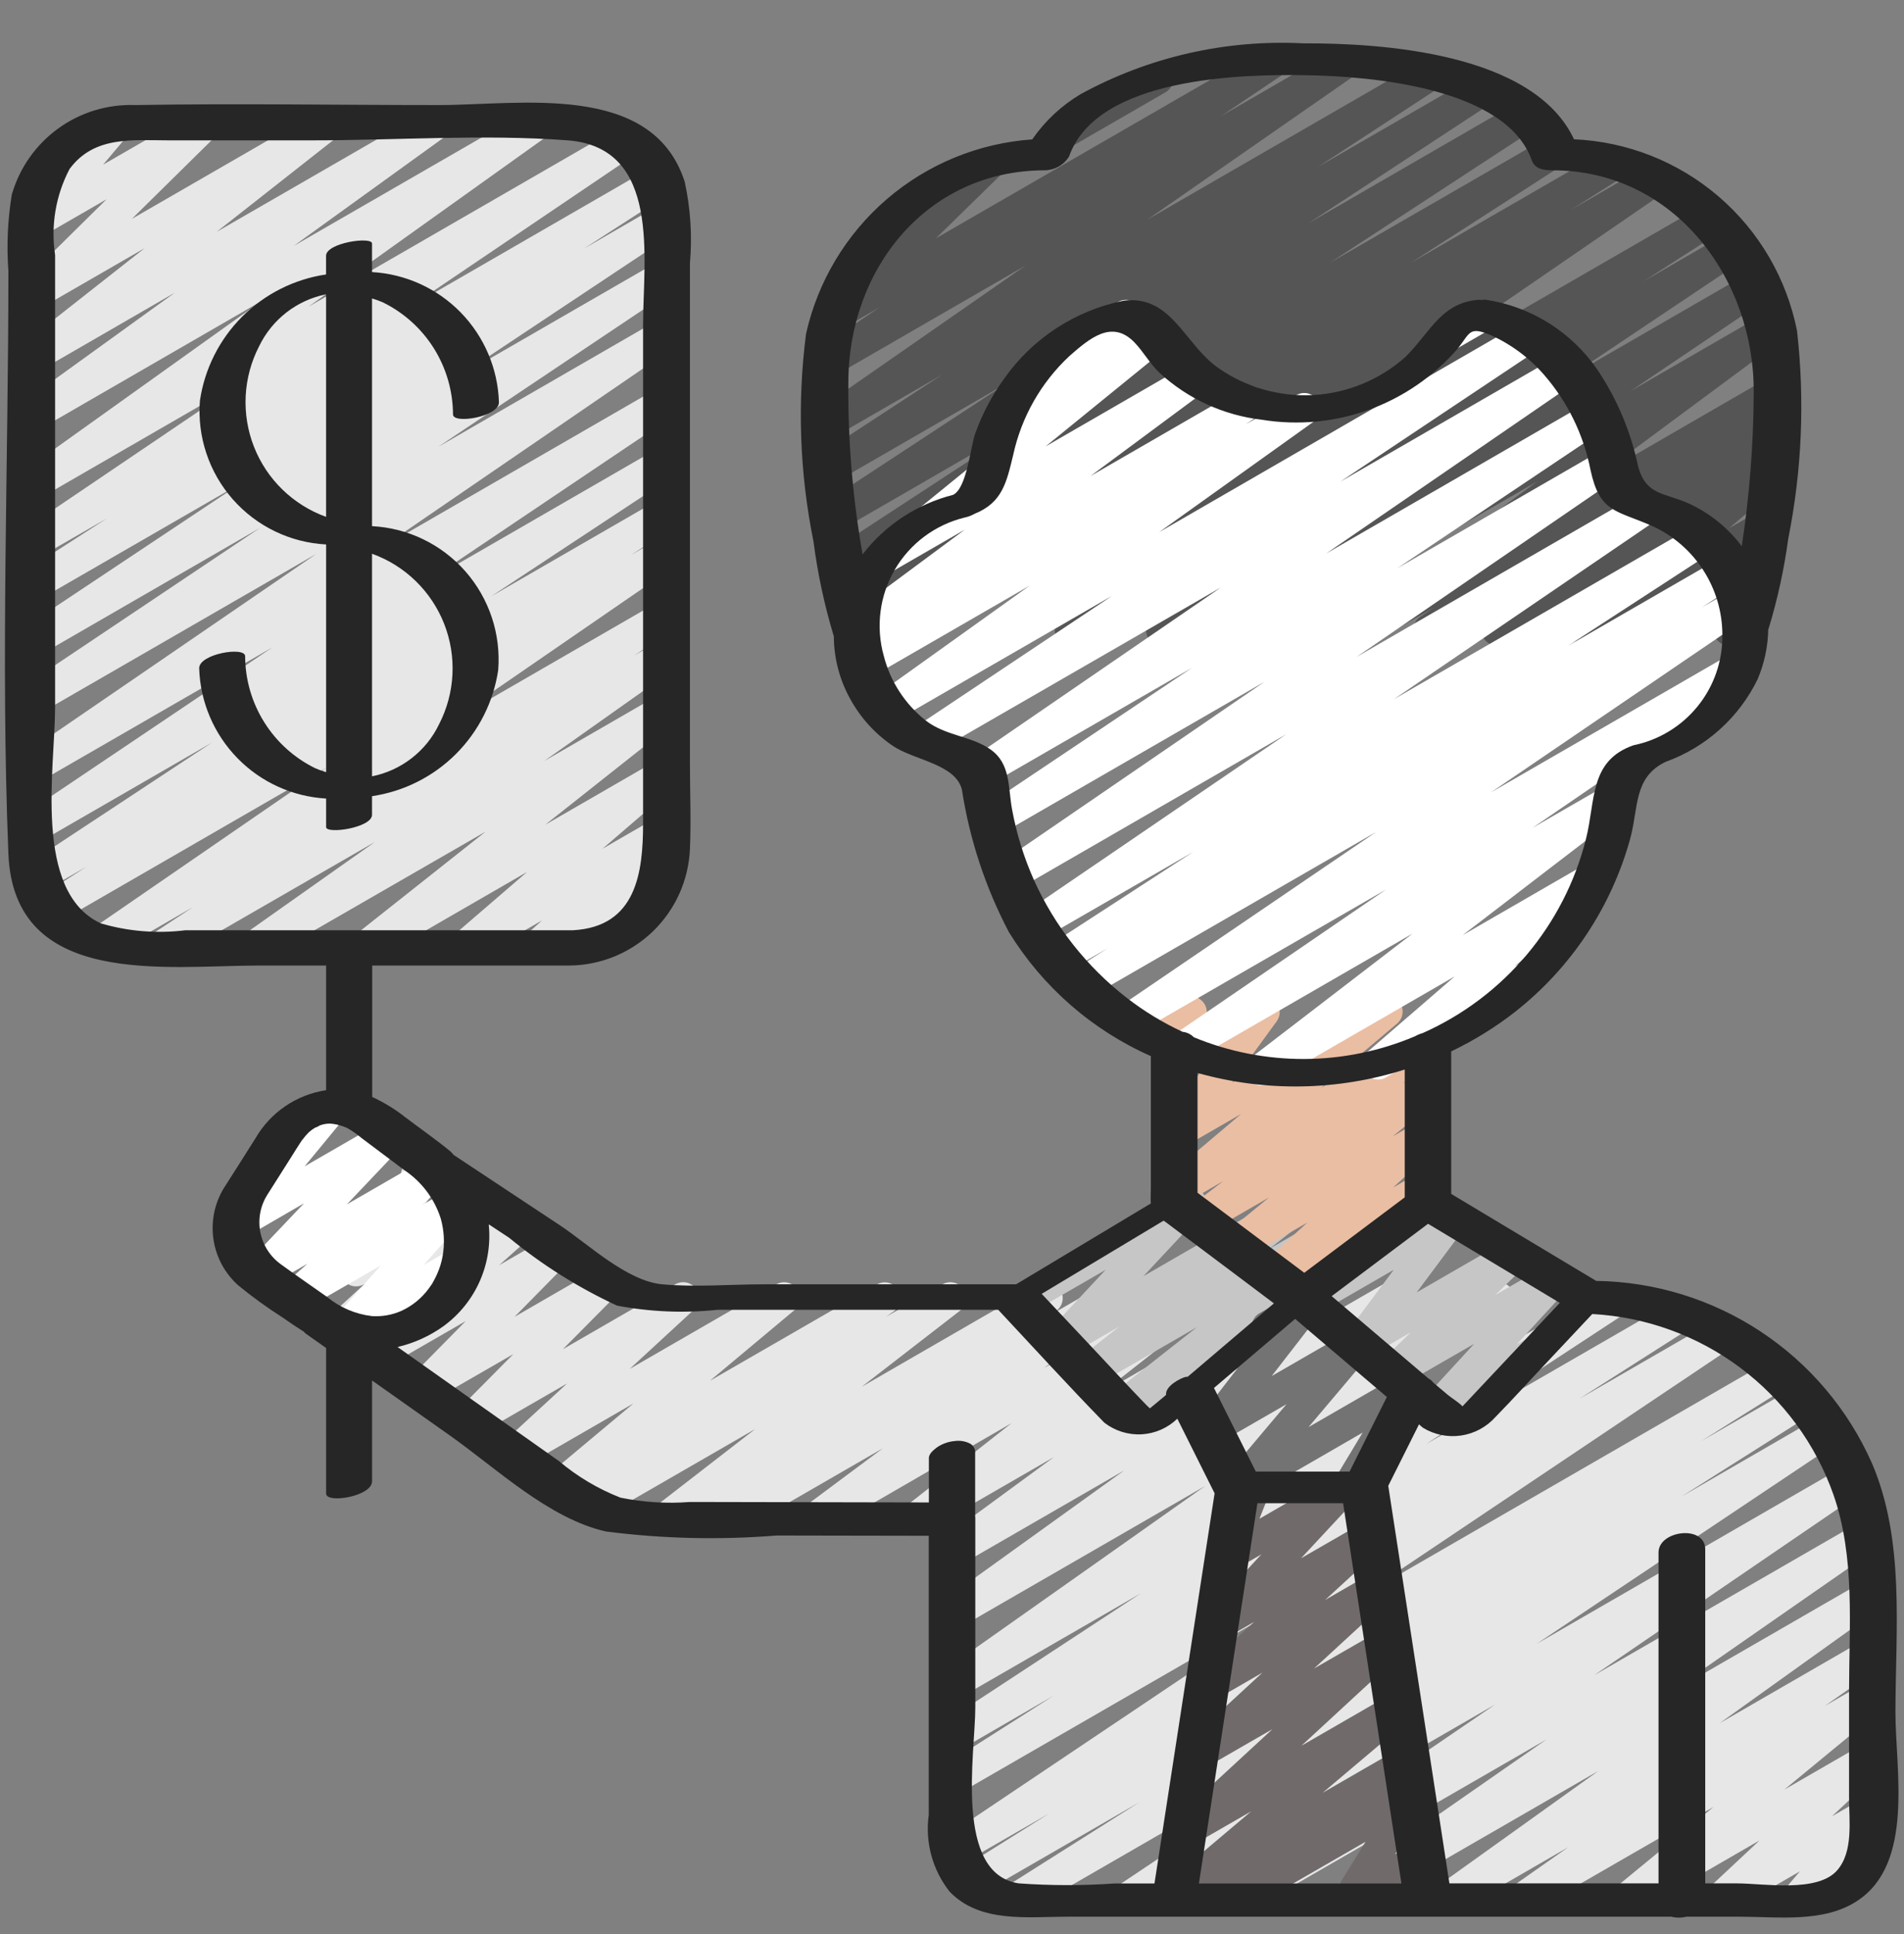
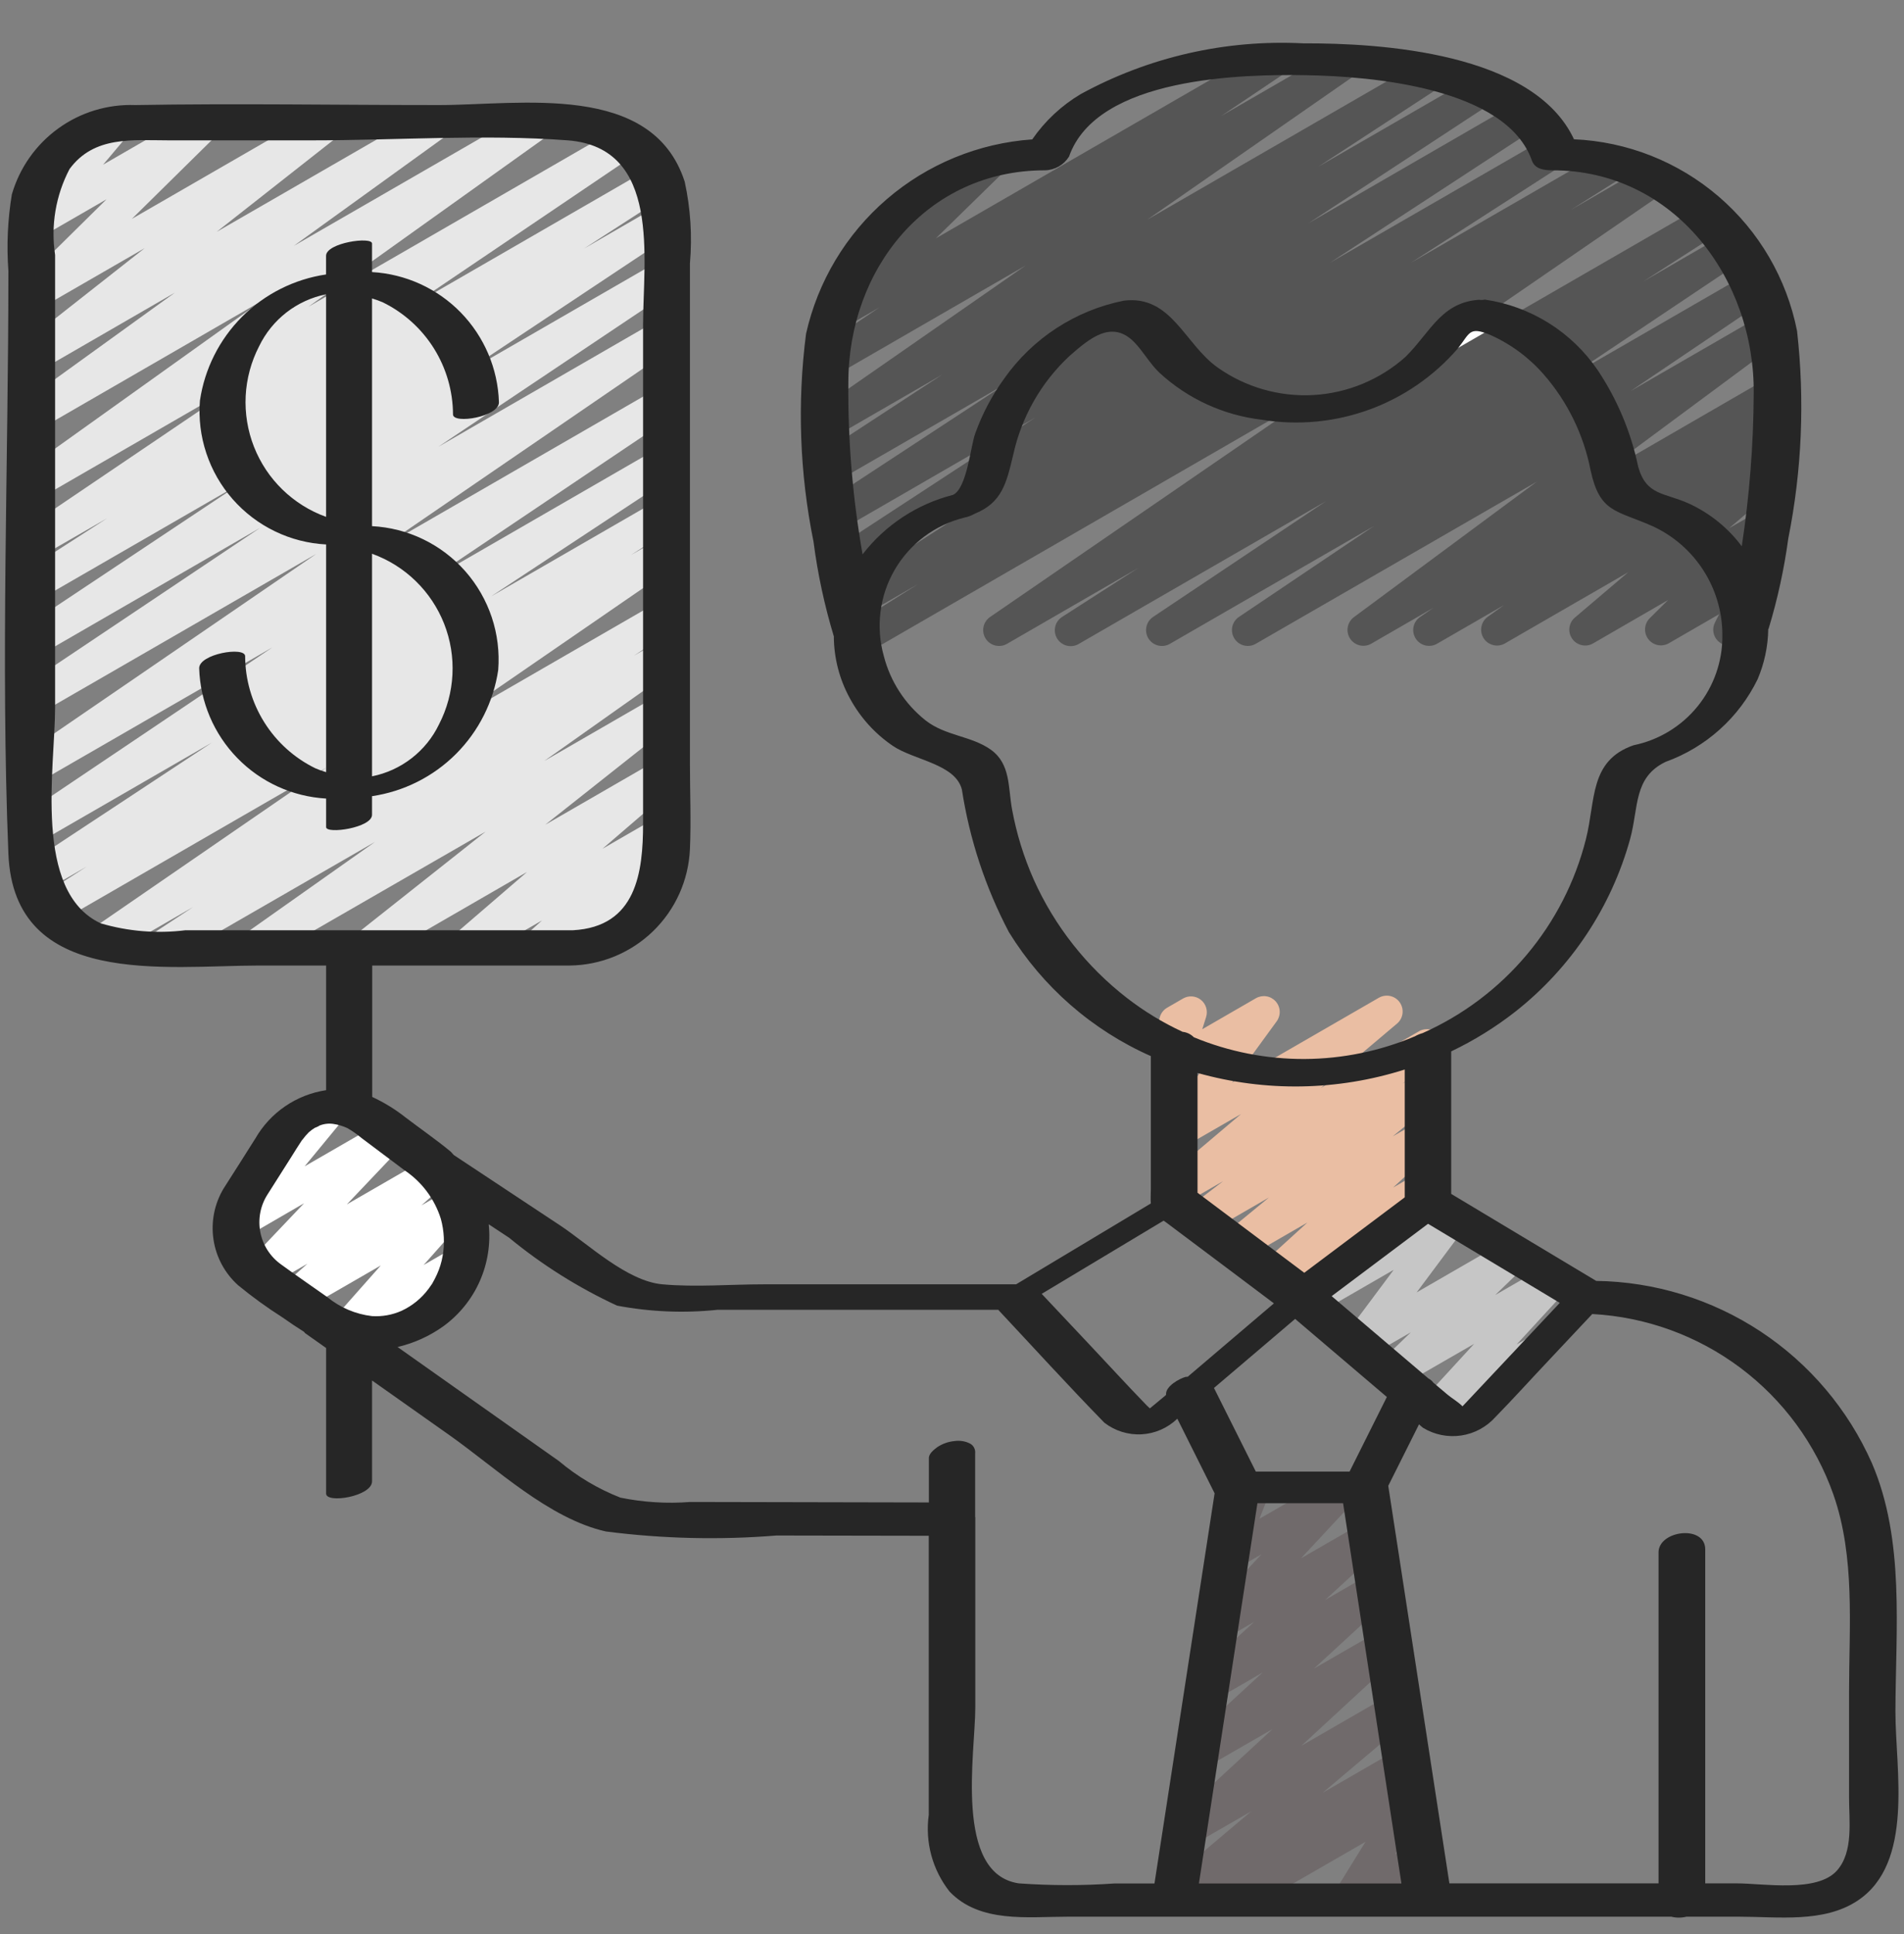
<svg xmlns="http://www.w3.org/2000/svg" fill="none" viewBox="0 0 64 65" height="65" width="64">
  <rect x="0" y="0" width="64" height="65" fill="#808080" stroke="none" />
  <g clip-path="url(#clip0_1252_4533)">
-     <path fill="#E7E7E7" d="M34.151 64.359C34.035 64.36 33.923 64.322 33.83 64.253C33.737 64.184 33.67 64.086 33.637 63.975C33.605 63.864 33.61 63.745 33.651 63.637C33.692 63.529 33.767 63.437 33.865 63.375L38.293 60.574L32.978 63.644C32.856 63.717 32.711 63.739 32.574 63.705C32.437 63.67 32.318 63.583 32.245 63.462C32.172 63.341 32.151 63.195 32.185 63.058C32.219 62.921 32.306 62.803 32.427 62.73L35.279 60.94L32.409 62.595C32.29 62.661 32.149 62.679 32.017 62.645C31.885 62.611 31.771 62.527 31.698 62.411C31.626 62.295 31.601 62.156 31.628 62.022C31.655 61.888 31.733 61.77 31.845 61.692L44.497 53.201L32.292 60.243C32.171 60.309 32.031 60.325 31.898 60.289C31.766 60.253 31.653 60.168 31.582 60.051C31.511 59.934 31.488 59.794 31.517 59.66C31.546 59.526 31.626 59.409 31.739 59.332L35.42 56.986L32.289 58.799C32.168 58.871 32.025 58.893 31.888 58.859C31.752 58.826 31.634 58.741 31.561 58.621C31.487 58.502 31.463 58.358 31.495 58.222C31.526 58.085 31.61 57.966 31.729 57.891L38.353 53.546L32.283 57.05C32.165 57.116 32.025 57.135 31.893 57.102C31.761 57.069 31.646 56.987 31.573 56.872C31.5 56.757 31.473 56.619 31.498 56.485C31.523 56.351 31.599 56.232 31.709 56.153L40.51 49.942L32.276 54.694C32.157 54.763 32.017 54.784 31.884 54.752C31.75 54.719 31.635 54.638 31.56 54.522C31.486 54.407 31.459 54.268 31.484 54.133C31.51 53.999 31.586 53.879 31.698 53.8L37.794 49.416L32.27 52.604C32.151 52.672 32.012 52.692 31.879 52.661C31.746 52.629 31.631 52.548 31.556 52.434C31.482 52.319 31.454 52.181 31.478 52.047C31.502 51.913 31.577 51.793 31.687 51.712L35.43 48.968L31.067 51.486C30.951 51.553 30.813 51.574 30.681 51.543C30.55 51.513 30.435 51.434 30.36 51.323C30.284 51.211 30.253 51.075 30.274 50.942C30.295 50.809 30.365 50.688 30.471 50.605L34 47.831L27.685 51.484C27.567 51.552 27.427 51.573 27.295 51.542C27.162 51.511 27.046 51.43 26.971 51.316C26.896 51.202 26.868 51.064 26.892 50.93C26.915 50.795 26.99 50.675 27.099 50.594L29.677 48.674L24.824 51.475C24.705 51.545 24.563 51.565 24.429 51.532C24.295 51.5 24.179 51.416 24.105 51.3C24.032 51.183 24.006 51.043 24.033 50.907C24.061 50.772 24.14 50.653 24.253 50.575L24.4 50.474L22.673 51.471C22.556 51.538 22.418 51.558 22.287 51.527C22.155 51.496 22.041 51.417 21.965 51.305C21.89 51.193 21.86 51.057 21.882 50.924C21.903 50.791 21.974 50.671 22.08 50.588L25.386 48.028L20.16 51.043C20.041 51.108 19.902 51.125 19.772 51.092C19.641 51.058 19.528 50.976 19.455 50.863C19.382 50.749 19.355 50.612 19.38 50.479C19.404 50.346 19.477 50.228 19.586 50.147L19.861 49.952L19.063 50.413C18.947 50.479 18.811 50.5 18.681 50.471C18.551 50.442 18.436 50.365 18.36 50.256C18.284 50.146 18.251 50.012 18.269 49.88C18.286 49.748 18.353 49.627 18.455 49.541L21.294 47.167L17.532 49.338C17.419 49.403 17.285 49.424 17.157 49.397C17.029 49.37 16.915 49.297 16.837 49.191C16.759 49.086 16.723 48.955 16.735 48.825C16.748 48.694 16.808 48.572 16.904 48.483L19.062 46.496L16.002 48.262C15.89 48.327 15.759 48.349 15.632 48.324C15.505 48.299 15.392 48.229 15.313 48.127C15.234 48.025 15.195 47.897 15.203 47.769C15.211 47.64 15.265 47.518 15.355 47.426L17.255 45.51L14.422 47.142C14.31 47.206 14.18 47.227 14.053 47.202C13.928 47.177 13.815 47.107 13.736 47.005C13.658 46.904 13.618 46.777 13.626 46.649C13.633 46.521 13.686 46.399 13.776 46.307L15.654 44.4L12.834 46.027C12.72 46.087 12.589 46.104 12.464 46.075C12.339 46.046 12.229 45.973 12.153 45.87C12.077 45.766 12.042 45.638 12.053 45.51C12.063 45.383 12.12 45.263 12.212 45.173L13.315 44.188L11.608 45.172C11.495 45.236 11.361 45.257 11.234 45.229C11.106 45.202 10.993 45.129 10.916 45.024C10.839 44.919 10.803 44.789 10.815 44.659C10.827 44.529 10.886 44.408 10.981 44.319L12.261 43.146L12.236 43.16C12.13 43.222 12.006 43.245 11.885 43.226C11.764 43.207 11.653 43.147 11.571 43.055C11.489 42.964 11.441 42.847 11.435 42.724C11.43 42.601 11.467 42.48 11.54 42.382L13.512 39.715C13.462 39.596 13.458 39.462 13.5 39.339C13.541 39.217 13.626 39.113 13.738 39.048L14.298 38.728C14.404 38.667 14.529 38.644 14.65 38.663C14.771 38.682 14.882 38.742 14.964 38.834C15.046 38.925 15.094 39.042 15.099 39.165C15.105 39.288 15.068 39.409 14.995 39.507L13.922 40.958L15.924 39.803C16.037 39.739 16.171 39.718 16.298 39.746C16.426 39.773 16.539 39.846 16.616 39.951C16.693 40.056 16.729 40.186 16.717 40.316C16.705 40.446 16.646 40.567 16.551 40.656L15.271 41.829L17.262 40.682C17.375 40.621 17.506 40.604 17.631 40.633C17.756 40.662 17.867 40.735 17.942 40.839C18.018 40.942 18.053 41.07 18.043 41.198C18.032 41.326 17.975 41.445 17.883 41.535L16.78 42.52L18.526 41.513C18.638 41.448 18.769 41.426 18.896 41.451C19.022 41.476 19.136 41.546 19.215 41.648C19.294 41.75 19.333 41.877 19.325 42.005C19.318 42.134 19.264 42.256 19.174 42.348L17.296 44.256L20.168 42.597C20.28 42.532 20.412 42.51 20.539 42.534C20.666 42.559 20.78 42.629 20.859 42.732C20.938 42.835 20.977 42.962 20.969 43.092C20.961 43.221 20.906 43.343 20.814 43.435L18.921 45.345L22.698 43.164C22.812 43.099 22.945 43.078 23.073 43.105C23.201 43.132 23.315 43.205 23.393 43.31C23.47 43.416 23.506 43.546 23.494 43.676C23.482 43.807 23.422 43.928 23.326 44.017L21.169 46.006L26.093 43.164C26.209 43.099 26.345 43.079 26.474 43.108C26.603 43.138 26.717 43.214 26.793 43.323C26.869 43.432 26.901 43.565 26.884 43.696C26.868 43.828 26.802 43.948 26.701 44.034L23.863 46.406L29.485 43.164C29.604 43.099 29.742 43.082 29.873 43.115C30.004 43.149 30.117 43.231 30.19 43.344C30.263 43.458 30.29 43.595 30.265 43.728C30.241 43.861 30.168 43.979 30.059 44.06L29.783 44.256L31.68 43.164C31.797 43.097 31.935 43.077 32.066 43.108C32.197 43.139 32.312 43.218 32.387 43.33C32.462 43.441 32.492 43.578 32.471 43.711C32.45 43.844 32.379 43.964 32.273 44.047L28.966 46.607L34.928 43.164C35.047 43.097 35.187 43.079 35.319 43.112C35.451 43.146 35.565 43.228 35.638 43.343C35.711 43.459 35.737 43.597 35.711 43.731C35.685 43.865 35.609 43.984 35.498 44.063L35.348 44.17L37.089 43.166C37.206 43.099 37.345 43.079 37.477 43.111C37.609 43.143 37.724 43.223 37.798 43.337C37.872 43.45 37.901 43.587 37.878 43.721C37.855 43.854 37.781 43.974 37.673 44.056L35.098 45.975L39.958 43.17C40.075 43.103 40.213 43.082 40.344 43.113C40.475 43.143 40.59 43.222 40.666 43.333C40.741 43.445 40.772 43.581 40.751 43.714C40.73 43.847 40.66 43.968 40.554 44.051L37.025 46.825L43.352 43.164C43.47 43.097 43.609 43.078 43.741 43.11C43.873 43.142 43.987 43.223 44.061 43.337C44.135 43.45 44.163 43.588 44.139 43.721C44.116 43.855 44.042 43.974 43.934 44.056L40.191 46.8L46.49 43.164C46.609 43.095 46.749 43.075 46.882 43.107C47.015 43.139 47.131 43.221 47.205 43.336C47.279 43.45 47.307 43.59 47.281 43.724C47.256 43.859 47.18 43.979 47.068 44.059L40.971 48.444L50.118 43.164C50.236 43.099 50.375 43.082 50.506 43.115C50.636 43.149 50.75 43.231 50.822 43.344C50.895 43.458 50.922 43.595 50.898 43.728C50.874 43.861 50.8 43.979 50.692 44.06L41.897 50.268L54.016 43.27C54.136 43.202 54.278 43.183 54.412 43.217C54.545 43.252 54.661 43.337 54.733 43.454C54.806 43.572 54.83 43.713 54.8 43.848C54.77 43.983 54.69 44.102 54.575 44.178L47.944 48.528L56.213 43.754C56.273 43.717 56.339 43.693 56.408 43.682C56.478 43.672 56.548 43.675 56.616 43.691C56.684 43.708 56.749 43.738 56.805 43.779C56.862 43.821 56.909 43.873 56.946 43.933C56.982 43.993 57.006 44.059 57.017 44.128C57.028 44.198 57.025 44.268 57.008 44.336C56.991 44.404 56.961 44.468 56.92 44.525C56.879 44.581 56.826 44.629 56.767 44.666L53.086 47.012L57.652 44.376C57.772 44.308 57.913 44.29 58.045 44.324C58.178 44.358 58.293 44.442 58.365 44.559C58.438 44.675 58.463 44.815 58.435 44.95C58.407 45.084 58.328 45.202 58.215 45.28L45.569 53.763L59.505 45.717C59.626 45.644 59.771 45.623 59.908 45.657C59.977 45.673 60.041 45.704 60.097 45.745C60.153 45.787 60.201 45.839 60.237 45.899C60.273 45.959 60.297 46.026 60.307 46.095C60.318 46.164 60.315 46.235 60.298 46.303C60.281 46.371 60.251 46.435 60.209 46.491C60.167 46.548 60.115 46.595 60.055 46.632L57.181 48.435L60.382 46.591C60.502 46.522 60.645 46.503 60.78 46.538C60.914 46.573 61.03 46.659 61.102 46.778C61.174 46.897 61.197 47.039 61.166 47.175C61.134 47.31 61.051 47.428 60.934 47.503L56.514 50.301L61.107 47.644C61.227 47.577 61.367 47.558 61.5 47.592C61.633 47.627 61.748 47.711 61.82 47.827C61.893 47.944 61.918 48.084 61.89 48.218C61.862 48.352 61.783 48.471 61.67 48.548L51.65 55.248L61.943 49.304C62.063 49.235 62.204 49.215 62.339 49.248C62.473 49.281 62.589 49.365 62.662 49.482C62.736 49.599 62.761 49.74 62.733 49.875C62.705 50.01 62.625 50.129 62.511 50.207L53.584 56.303L62.456 51.183C62.575 51.116 62.715 51.098 62.847 51.132C62.979 51.165 63.094 51.248 63.167 51.363C63.24 51.478 63.266 51.617 63.24 51.75C63.214 51.884 63.138 52.003 63.027 52.082L55.942 57.009L62.634 53.147C62.753 53.08 62.892 53.061 63.024 53.093C63.157 53.126 63.271 53.208 63.345 53.322C63.419 53.436 63.446 53.575 63.421 53.708C63.396 53.842 63.321 53.961 63.211 54.042L57.802 57.915L62.635 55.124C62.754 55.057 62.894 55.038 63.027 55.071C63.16 55.103 63.275 55.186 63.348 55.301C63.422 55.417 63.448 55.556 63.422 55.69C63.396 55.824 63.319 55.943 63.208 56.022L61.343 57.332L62.635 56.586C62.751 56.521 62.887 56.502 63.016 56.532C63.145 56.562 63.258 56.639 63.334 56.748C63.409 56.856 63.441 56.989 63.424 57.121C63.407 57.252 63.341 57.372 63.24 57.458L59.979 60.145L62.635 58.612C62.749 58.545 62.883 58.523 63.013 58.549C63.142 58.575 63.257 58.649 63.335 58.755C63.413 58.861 63.45 58.992 63.437 59.123C63.424 59.255 63.363 59.377 63.266 59.466L61.579 61.042L62.635 60.434C62.744 60.371 62.872 60.349 62.996 60.371C63.119 60.393 63.231 60.458 63.312 60.554C63.392 60.651 63.436 60.773 63.436 60.899C63.435 61.024 63.39 61.146 63.308 61.242L62.683 61.977H62.691C62.808 61.977 62.922 62.015 63.015 62.087C63.109 62.158 63.175 62.258 63.206 62.372C63.236 62.485 63.228 62.605 63.184 62.714C63.139 62.822 63.059 62.913 62.958 62.972L60.677 64.284C60.568 64.346 60.441 64.368 60.318 64.346C60.194 64.324 60.083 64.259 60.002 64.163C59.922 64.067 59.878 63.945 59.878 63.82C59.879 63.694 59.923 63.573 60.004 63.477L60.5 62.894L58.09 64.284C57.977 64.352 57.842 64.375 57.712 64.349C57.582 64.323 57.466 64.25 57.388 64.143C57.309 64.037 57.273 63.905 57.286 63.773C57.299 63.641 57.361 63.519 57.459 63.43L59.143 61.855L54.938 64.284C54.822 64.349 54.686 64.369 54.557 64.34C54.427 64.31 54.313 64.233 54.237 64.124C54.161 64.015 54.129 63.881 54.147 63.749C54.164 63.617 54.23 63.497 54.332 63.411L57.6 60.726L51.428 64.284C51.309 64.349 51.17 64.367 51.039 64.333C50.908 64.299 50.794 64.217 50.722 64.103C50.649 63.989 50.622 63.852 50.647 63.719C50.672 63.586 50.746 63.467 50.855 63.387L52.716 62.08L48.898 64.284C48.779 64.351 48.64 64.37 48.508 64.337C48.376 64.305 48.261 64.223 48.187 64.108C48.113 63.994 48.086 63.856 48.111 63.722C48.136 63.588 48.211 63.469 48.321 63.389L53.729 59.517L45.471 64.284C45.352 64.348 45.213 64.365 45.082 64.331C44.952 64.297 44.839 64.215 44.766 64.101C44.694 63.987 44.667 63.85 44.692 63.717C44.717 63.584 44.791 63.466 44.9 63.386L51.983 58.46L41.895 64.284C41.776 64.35 41.636 64.368 41.504 64.334C41.371 64.3 41.257 64.217 41.184 64.102C41.112 63.986 41.086 63.847 41.113 63.714C41.139 63.58 41.216 63.461 41.328 63.382L50.257 57.285L38.133 64.284C38.013 64.351 37.872 64.369 37.739 64.335C37.606 64.301 37.492 64.217 37.419 64.1C37.347 63.984 37.322 63.844 37.35 63.71C37.378 63.575 37.457 63.457 37.57 63.379L47.596 56.676L34.418 64.284C34.337 64.332 34.245 64.358 34.151 64.359Z" />
-     <path fill="#555555" d="M35.695 5.029C35.578 5.029 35.464 4.991 35.371 4.919C35.278 4.848 35.211 4.747 35.18 4.634C35.15 4.521 35.158 4.4 35.203 4.292C35.248 4.183 35.327 4.093 35.429 4.034L38.643 2.178C38.765 2.108 38.91 2.09 39.046 2.127C39.182 2.164 39.298 2.253 39.368 2.375C39.438 2.497 39.458 2.642 39.422 2.778C39.386 2.914 39.297 3.031 39.176 3.102L35.962 4.958C35.881 5.005 35.789 5.03 35.695 5.029Z" />
    <path fill="#555555" d="M29.399 21.714C29.283 21.715 29.171 21.677 29.078 21.608C28.986 21.538 28.918 21.44 28.886 21.329C28.854 21.218 28.859 21.1 28.9 20.991C28.941 20.883 29.016 20.792 29.114 20.73L30.865 19.626L28.865 20.781C28.805 20.818 28.738 20.842 28.669 20.853C28.6 20.864 28.529 20.861 28.461 20.844C28.393 20.828 28.329 20.798 28.272 20.757C28.216 20.715 28.168 20.663 28.131 20.604C28.095 20.544 28.07 20.477 28.06 20.408C28.049 20.339 28.052 20.268 28.068 20.2C28.085 20.132 28.114 20.068 28.156 20.011C28.197 19.955 28.249 19.907 28.309 19.87L33.376 16.609L28.566 19.383C28.446 19.453 28.303 19.473 28.168 19.439C28.032 19.405 27.916 19.319 27.843 19.201C27.77 19.082 27.747 18.939 27.778 18.804C27.808 18.668 27.891 18.549 28.008 18.474L34.801 14.033L28.322 17.777C28.201 17.849 28.058 17.871 27.921 17.838C27.785 17.805 27.667 17.719 27.594 17.6C27.52 17.48 27.497 17.337 27.528 17.2C27.559 17.064 27.643 16.945 27.762 16.87L33.835 12.885L28.161 16.159C28.041 16.225 27.9 16.243 27.767 16.208C27.635 16.173 27.521 16.088 27.449 15.971C27.377 15.854 27.353 15.715 27.382 15.581C27.41 15.447 27.489 15.329 27.603 15.252L31.67 12.591L28.078 14.666C27.959 14.735 27.818 14.756 27.684 14.723C27.55 14.69 27.434 14.607 27.36 14.491C27.286 14.374 27.26 14.233 27.288 14.098C27.315 13.963 27.394 13.844 27.508 13.766L34.474 8.924L28.074 12.62C27.954 12.69 27.812 12.71 27.678 12.676C27.544 12.643 27.427 12.558 27.354 12.441C27.281 12.323 27.256 12.182 27.285 12.047C27.314 11.911 27.395 11.793 27.51 11.716L29.565 10.329L28.317 11.05C28.205 11.116 28.072 11.138 27.944 11.113C27.816 11.087 27.702 11.016 27.623 10.912C27.544 10.808 27.506 10.679 27.517 10.549C27.526 10.419 27.584 10.297 27.677 10.206L29.998 7.939C29.876 7.957 29.751 7.931 29.646 7.866C29.54 7.802 29.46 7.702 29.42 7.585C29.38 7.468 29.381 7.341 29.424 7.225C29.468 7.109 29.55 7.012 29.657 6.95L33.028 5.004C33.14 4.938 33.273 4.916 33.401 4.941C33.529 4.967 33.643 5.038 33.722 5.142C33.801 5.246 33.839 5.375 33.829 5.505C33.819 5.635 33.761 5.757 33.668 5.848L31.457 8.011L42.541 1.611C42.661 1.542 42.803 1.521 42.938 1.555C43.072 1.588 43.188 1.673 43.261 1.79C43.335 1.908 43.359 2.049 43.33 2.184C43.301 2.32 43.221 2.438 43.106 2.515L41.051 3.897L44.956 1.642C45.076 1.569 45.219 1.546 45.355 1.578C45.491 1.61 45.609 1.694 45.684 1.812C45.759 1.929 45.784 2.072 45.755 2.209C45.726 2.345 45.645 2.465 45.528 2.542L38.567 7.381L47.821 2.037C47.942 1.967 48.085 1.946 48.22 1.98C48.355 2.014 48.471 2.1 48.544 2.219C48.617 2.337 48.64 2.48 48.61 2.616C48.579 2.751 48.496 2.87 48.379 2.945L44.315 5.602L49.502 2.607C49.623 2.535 49.767 2.513 49.903 2.547C50.039 2.58 50.157 2.665 50.23 2.785C50.304 2.904 50.328 3.048 50.296 3.184C50.265 3.321 50.181 3.44 50.062 3.515L43.983 7.503L50.935 3.484C51.055 3.414 51.198 3.394 51.333 3.428C51.468 3.462 51.585 3.547 51.658 3.666C51.73 3.785 51.754 3.927 51.723 4.063C51.693 4.199 51.61 4.317 51.493 4.393L44.706 8.83L51.94 4.657C52.06 4.589 52.203 4.57 52.337 4.604C52.471 4.639 52.587 4.725 52.659 4.843C52.731 4.961 52.754 5.103 52.724 5.238C52.694 5.373 52.611 5.491 52.495 5.567L47.428 8.831L53.996 5.038C54.117 4.965 54.263 4.943 54.4 4.977C54.537 5.011 54.656 5.098 54.729 5.219C54.802 5.34 54.824 5.485 54.79 5.623C54.756 5.76 54.669 5.878 54.548 5.951L52.801 7.054L55.34 5.588C55.46 5.519 55.601 5.5 55.734 5.533C55.867 5.566 55.983 5.65 56.056 5.766C56.129 5.882 56.155 6.022 56.128 6.157C56.1 6.292 56.022 6.411 55.909 6.489L45.121 13.901L57.24 6.904C57.361 6.83 57.506 6.807 57.644 6.841C57.781 6.874 57.9 6.961 57.973 7.081C58.047 7.202 58.07 7.347 58.036 7.485C58.003 7.622 57.917 7.741 57.796 7.815L55.242 9.457L58.006 7.857C58.126 7.79 58.267 7.772 58.4 7.806C58.532 7.84 58.647 7.924 58.719 8.041C58.792 8.157 58.817 8.297 58.789 8.431C58.761 8.566 58.682 8.684 58.569 8.762L52.753 12.657L58.761 9.188C58.821 9.15 58.887 9.125 58.956 9.114C59.025 9.102 59.096 9.104 59.164 9.12C59.232 9.136 59.297 9.165 59.353 9.206C59.41 9.246 59.459 9.298 59.496 9.357C59.533 9.416 59.558 9.483 59.57 9.552C59.581 9.621 59.579 9.691 59.563 9.76C59.548 9.828 59.519 9.892 59.478 9.949C59.437 10.007 59.386 10.055 59.327 10.092L54.808 13.144L59.223 10.594C59.341 10.527 59.48 10.507 59.612 10.539C59.745 10.57 59.86 10.651 59.934 10.765C60.009 10.879 60.037 11.017 60.013 11.15C59.989 11.284 59.916 11.404 59.806 11.485L53.661 16.039L59.414 12.712C59.533 12.644 59.674 12.624 59.808 12.657C59.941 12.691 60.056 12.774 60.13 12.89C60.203 13.007 60.229 13.147 60.201 13.281C60.174 13.416 60.095 13.535 59.983 13.613L59.449 13.979C59.57 13.936 59.703 13.938 59.823 13.984C59.943 14.031 60.041 14.119 60.101 14.233C60.161 14.347 60.178 14.479 60.148 14.604C60.118 14.729 60.044 14.839 59.94 14.914L59.355 15.334C59.473 15.284 59.604 15.278 59.726 15.317C59.848 15.356 59.951 15.437 60.018 15.546C60.085 15.655 60.11 15.784 60.09 15.91C60.069 16.036 60.005 16.151 59.907 16.233L58.117 17.756L59.094 17.192C59.206 17.129 59.337 17.108 59.463 17.134C59.589 17.16 59.702 17.231 59.78 17.334C59.858 17.436 59.896 17.563 59.888 17.692C59.879 17.82 59.825 17.941 59.734 18.032L59.009 18.752C59.089 18.74 59.17 18.746 59.248 18.77C59.325 18.795 59.395 18.837 59.453 18.893C59.537 18.973 59.592 19.077 59.611 19.19C59.63 19.303 59.612 19.42 59.56 19.522L59.106 20.413C59.145 20.45 59.179 20.492 59.206 20.538C59.241 20.599 59.264 20.666 59.273 20.735C59.282 20.805 59.277 20.875 59.259 20.943C59.24 21.011 59.209 21.074 59.166 21.129C59.124 21.185 59.07 21.232 59.01 21.266L58.394 21.621C58.295 21.68 58.178 21.706 58.063 21.693C57.947 21.68 57.839 21.63 57.755 21.551C57.67 21.471 57.614 21.366 57.595 21.252C57.575 21.137 57.594 21.02 57.648 20.917L57.787 20.641L56.088 21.623C55.976 21.685 55.845 21.705 55.72 21.679C55.594 21.652 55.483 21.582 55.405 21.48C55.327 21.378 55.289 21.251 55.297 21.123C55.305 20.996 55.358 20.875 55.448 20.783L56.07 20.166L53.547 21.625C53.432 21.691 53.296 21.711 53.167 21.682C53.038 21.653 52.923 21.577 52.847 21.468C52.771 21.36 52.738 21.227 52.754 21.095C52.77 20.964 52.835 20.843 52.936 20.757L54.729 19.233L50.582 21.627C50.464 21.694 50.324 21.713 50.192 21.68C50.06 21.648 49.945 21.566 49.871 21.452C49.798 21.337 49.77 21.199 49.795 21.065C49.82 20.931 49.895 20.812 50.005 20.732L50.554 20.337L48.314 21.629C48.195 21.702 48.051 21.725 47.915 21.693C47.778 21.661 47.66 21.577 47.585 21.458C47.51 21.34 47.485 21.196 47.515 21.059C47.545 20.923 47.628 20.803 47.746 20.727L48.186 20.425L46.098 21.63C45.98 21.7 45.84 21.721 45.706 21.69C45.573 21.659 45.457 21.577 45.382 21.463C45.307 21.349 45.278 21.21 45.303 21.075C45.327 20.94 45.403 20.82 45.513 20.739L51.658 16.188L42.226 21.628C42.166 21.665 42.1 21.69 42.031 21.702C41.962 21.713 41.891 21.711 41.823 21.695C41.685 21.664 41.566 21.578 41.491 21.458C41.416 21.338 41.392 21.194 41.423 21.056C41.455 20.918 41.54 20.799 41.66 20.724L46.187 17.677L39.329 21.636C39.209 21.707 39.066 21.728 38.93 21.695C38.794 21.662 38.677 21.577 38.603 21.459C38.53 21.34 38.505 21.197 38.536 21.061C38.566 20.925 38.648 20.806 38.765 20.73L44.58 16.839L36.267 21.638C36.147 21.711 36.001 21.734 35.864 21.701C35.726 21.667 35.608 21.581 35.534 21.46C35.46 21.339 35.438 21.194 35.471 21.057C35.504 20.919 35.591 20.8 35.712 20.727L38.263 19.088L33.846 21.64C33.727 21.708 33.586 21.727 33.452 21.694C33.319 21.661 33.203 21.578 33.13 21.461C33.057 21.345 33.031 21.205 33.059 21.07C33.086 20.936 33.164 20.817 33.277 20.738L44.069 13.326L29.669 21.646C29.586 21.692 29.493 21.716 29.399 21.714Z" />
    <path fill="#C6C6C6" d="M48.236 47.917C48.133 47.917 48.032 47.886 47.945 47.83C47.858 47.773 47.79 47.693 47.749 47.598C47.707 47.503 47.694 47.398 47.711 47.296C47.728 47.194 47.774 47.099 47.844 47.023L49.55 45.165L47.04 46.611C46.927 46.678 46.794 46.701 46.665 46.676C46.536 46.651 46.422 46.579 46.343 46.474C46.263 46.37 46.225 46.24 46.236 46.11C46.246 45.979 46.305 45.857 46.4 45.766L47.424 44.776L45.901 45.654C45.795 45.715 45.671 45.738 45.55 45.718C45.429 45.698 45.319 45.638 45.237 45.546C45.156 45.454 45.109 45.337 45.103 45.215C45.098 45.093 45.135 44.972 45.208 44.874L46.848 42.676L44.191 44.21C44.13 44.249 44.062 44.275 43.991 44.286C43.92 44.298 43.847 44.295 43.778 44.278C43.708 44.261 43.642 44.23 43.584 44.187C43.527 44.144 43.479 44.089 43.443 44.027C43.407 43.965 43.384 43.896 43.375 43.824C43.366 43.753 43.372 43.681 43.392 43.611C43.412 43.542 43.446 43.478 43.492 43.422C43.537 43.367 43.593 43.321 43.657 43.288L48.564 40.458C48.67 40.397 48.794 40.374 48.915 40.394C49.036 40.413 49.146 40.474 49.228 40.565C49.309 40.657 49.357 40.774 49.362 40.896C49.368 41.018 49.331 41.139 49.258 41.237L47.619 43.435L50.644 41.689C50.757 41.622 50.89 41.599 51.019 41.624C51.147 41.649 51.262 41.721 51.341 41.825C51.42 41.93 51.458 42.06 51.447 42.19C51.437 42.321 51.379 42.443 51.284 42.533L50.259 43.524L52.027 42.504C52.138 42.439 52.267 42.417 52.393 42.44C52.518 42.464 52.631 42.531 52.711 42.631C52.791 42.73 52.833 42.855 52.828 42.983C52.824 43.11 52.774 43.232 52.688 43.326L50.981 45.183L51.23 45.04C51.352 44.97 51.497 44.952 51.633 44.989C51.769 45.026 51.885 45.115 51.955 45.237C52.025 45.359 52.045 45.504 52.009 45.64C51.973 45.776 51.884 45.892 51.763 45.964L48.505 47.844C48.424 47.892 48.331 47.917 48.236 47.917Z" />
-     <path fill="#C6C6C6" d="M37.665 47.838C37.554 47.838 37.446 47.804 37.355 47.74C37.265 47.675 37.197 47.585 37.16 47.48C37.124 47.376 37.121 47.262 37.152 47.156C37.183 47.049 37.246 46.955 37.333 46.886L40.235 44.603L36.8 46.585C36.683 46.653 36.544 46.675 36.412 46.645C36.28 46.615 36.164 46.536 36.088 46.424C36.012 46.312 35.981 46.175 36.002 46.041C36.024 45.907 36.095 45.787 36.202 45.703L37.628 44.58L35.861 45.6C35.75 45.664 35.62 45.686 35.494 45.663C35.368 45.639 35.255 45.57 35.176 45.47C35.096 45.37 35.055 45.244 35.061 45.116C35.066 44.988 35.117 44.867 35.205 44.773L37.166 42.676L34.526 44.2C34.466 44.238 34.398 44.264 34.327 44.276C34.256 44.287 34.183 44.285 34.114 44.267C34.044 44.25 33.978 44.219 33.92 44.176C33.863 44.133 33.815 44.079 33.779 44.016C33.743 43.954 33.72 43.885 33.711 43.814C33.702 43.742 33.708 43.67 33.728 43.601C33.748 43.532 33.782 43.467 33.828 43.412C33.873 43.356 33.929 43.31 33.993 43.277L39.742 39.964C39.853 39.9 39.983 39.879 40.108 39.903C40.233 39.927 40.346 39.995 40.425 40.095C40.505 40.195 40.545 40.32 40.541 40.447C40.536 40.575 40.485 40.696 40.398 40.789L38.437 42.888L43.504 39.963C43.62 39.896 43.758 39.876 43.889 39.906C44.02 39.936 44.135 40.015 44.21 40.126C44.285 40.237 44.316 40.373 44.296 40.506C44.276 40.639 44.206 40.759 44.101 40.843L42.675 41.967L46.151 39.961C46.268 39.895 46.405 39.876 46.535 39.906C46.665 39.937 46.779 40.016 46.854 40.126C46.929 40.237 46.96 40.372 46.94 40.504C46.92 40.637 46.851 40.757 46.747 40.841L42.955 43.827C43.056 43.856 43.147 43.913 43.215 43.993C43.283 44.072 43.327 44.17 43.34 44.274C43.353 44.378 43.335 44.484 43.288 44.578C43.242 44.672 43.169 44.75 43.078 44.802L37.931 47.773C37.85 47.818 37.758 47.84 37.665 47.838Z" />
    <path fill="#EABEA3" d="M42.798 43.387C42.691 43.387 42.585 43.355 42.496 43.294C42.407 43.233 42.339 43.146 42.3 43.045C42.261 42.945 42.254 42.835 42.279 42.73C42.304 42.625 42.36 42.53 42.44 42.458L43.946 41.087L41.766 42.346C41.65 42.41 41.515 42.43 41.386 42.4C41.256 42.37 41.143 42.293 41.068 42.184C40.992 42.075 40.96 41.942 40.977 41.811C40.995 41.679 41.06 41.559 41.161 41.473L42.654 40.246L40.569 41.45C40.452 41.516 40.314 41.536 40.183 41.505C40.052 41.473 39.937 41.394 39.863 41.281C39.788 41.169 39.758 41.033 39.78 40.9C39.802 40.767 39.873 40.647 39.979 40.565L41.114 39.697L39.768 40.473C39.653 40.538 39.517 40.559 39.388 40.53C39.258 40.501 39.144 40.425 39.068 40.316C38.992 40.208 38.958 40.075 38.975 39.943C38.991 39.812 39.056 39.691 39.157 39.605L41.717 37.44L39.765 38.565C39.659 38.625 39.535 38.648 39.415 38.629C39.294 38.61 39.184 38.55 39.102 38.459C39.021 38.368 38.973 38.252 38.966 38.13C38.96 38.008 38.996 37.888 39.067 37.789L40.567 35.735L39.765 36.197C39.672 36.25 39.565 36.274 39.458 36.266C39.351 36.258 39.249 36.218 39.165 36.151C39.081 36.084 39.02 35.993 38.989 35.89C38.957 35.788 38.957 35.678 38.989 35.576L39.234 34.794C39.152 34.746 39.084 34.678 39.036 34.596C38.966 34.474 38.946 34.328 38.983 34.192C39.02 34.055 39.109 33.939 39.231 33.868L39.765 33.559C39.858 33.505 39.965 33.48 40.072 33.488C40.18 33.496 40.282 33.536 40.366 33.603C40.45 33.671 40.512 33.762 40.543 33.865C40.574 33.968 40.574 34.078 40.541 34.181L40.412 34.591L42.215 33.549C42.321 33.488 42.445 33.465 42.566 33.484C42.687 33.503 42.797 33.563 42.879 33.654C42.961 33.745 43.009 33.862 43.015 33.984C43.021 34.106 42.985 34.227 42.913 34.326L41.416 36.38L46.346 33.534C46.462 33.467 46.598 33.446 46.728 33.474C46.859 33.503 46.974 33.579 47.05 33.688C47.127 33.798 47.16 33.932 47.143 34.064C47.126 34.196 47.059 34.318 46.957 34.403L44.397 36.565L47.699 34.658C47.816 34.592 47.954 34.572 48.085 34.604C48.216 34.635 48.331 34.715 48.405 34.827C48.48 34.939 48.509 35.075 48.488 35.208C48.466 35.341 48.395 35.461 48.289 35.544L47.15 36.414L47.702 36.094C47.818 36.029 47.953 36.01 48.082 36.04C48.211 36.07 48.325 36.147 48.4 36.256C48.476 36.365 48.508 36.498 48.491 36.629C48.473 36.761 48.408 36.881 48.307 36.967L46.813 38.193L47.701 37.681C47.814 37.62 47.946 37.601 48.072 37.63C48.198 37.658 48.31 37.731 48.386 37.835C48.462 37.939 48.498 38.068 48.487 38.196C48.475 38.325 48.418 38.445 48.325 38.535L46.826 39.912L47.713 39.4C47.835 39.33 47.98 39.312 48.116 39.349C48.252 39.386 48.368 39.475 48.438 39.597C48.508 39.719 48.528 39.864 48.492 40C48.456 40.136 48.367 40.252 48.246 40.323L43.065 43.31C42.985 43.359 42.893 43.386 42.798 43.387Z" />
    <path fill="#E7E7E7" d="M5.42 32.36C5.305 32.36 5.193 32.323 5.101 32.254C5.009 32.185 4.942 32.089 4.909 31.979C4.876 31.869 4.88 31.751 4.919 31.644C4.958 31.536 5.031 31.444 5.127 31.381L6.496 30.481L3.669 32.113C3.55 32.182 3.409 32.201 3.275 32.168C3.142 32.135 3.027 32.051 2.953 31.935C2.88 31.819 2.854 31.679 2.882 31.544C2.909 31.409 2.988 31.29 3.101 31.212L10.972 25.796L2.028 30.961C1.907 31.029 1.765 31.047 1.631 31.012C1.498 30.976 1.383 30.891 1.312 30.773C1.24 30.655 1.217 30.514 1.247 30.379C1.277 30.244 1.359 30.126 1.474 30.05L2.917 29.123L1.53 29.924C1.471 29.96 1.405 29.985 1.335 29.996C1.266 30.008 1.196 30.005 1.127 29.989C0.99 29.956 0.87 29.871 0.796 29.75C0.722 29.63 0.698 29.485 0.731 29.347C0.763 29.209 0.849 29.09 0.969 29.016L7.128 24.954L1.368 28.28C1.249 28.347 1.108 28.366 0.975 28.332C0.843 28.298 0.728 28.215 0.655 28.099C0.582 27.982 0.557 27.843 0.584 27.709C0.612 27.574 0.69 27.456 0.802 27.377L9.159 21.756L1.366 26.253C1.247 26.323 1.105 26.343 0.971 26.31C0.837 26.277 0.721 26.193 0.647 26.076C0.573 25.959 0.548 25.818 0.576 25.683C0.605 25.547 0.684 25.428 0.799 25.351L10.632 18.616L1.366 23.964C1.246 24.035 1.103 24.057 0.967 24.024C0.832 23.991 0.715 23.906 0.641 23.787C0.567 23.669 0.543 23.526 0.573 23.39C0.603 23.253 0.686 23.135 0.803 23.058L8.741 17.742L1.366 22.003C1.246 22.071 1.105 22.09 0.971 22.056C0.837 22.022 0.722 21.937 0.649 21.82C0.577 21.703 0.552 21.562 0.581 21.427C0.61 21.293 0.69 21.174 0.804 21.097L8.108 16.236L1.363 20.129C1.242 20.2 1.099 20.221 0.963 20.186C0.827 20.152 0.711 20.066 0.638 19.947C0.565 19.827 0.542 19.684 0.574 19.548C0.606 19.411 0.69 19.293 0.808 19.218L3.598 17.42L1.358 18.71C1.238 18.778 1.097 18.797 0.963 18.764C0.83 18.73 0.714 18.646 0.641 18.529C0.568 18.413 0.543 18.272 0.571 18.137C0.6 18.003 0.679 17.884 0.792 17.806L8.294 12.731L1.361 16.735C1.242 16.805 1.101 16.826 0.967 16.794C0.833 16.762 0.717 16.68 0.643 16.564C0.568 16.448 0.541 16.308 0.567 16.173C0.594 16.038 0.671 15.918 0.784 15.839L8.784 10.122L1.365 14.409C1.246 14.486 1.101 14.512 0.963 14.482C0.824 14.452 0.703 14.368 0.626 14.249C0.55 14.13 0.523 13.986 0.553 13.847C0.583 13.709 0.667 13.588 0.786 13.511L5.878 9.836L1.365 12.444C1.248 12.52 1.105 12.547 0.968 12.52C0.831 12.492 0.71 12.411 0.632 12.295C0.554 12.179 0.524 12.037 0.55 11.899C0.576 11.762 0.654 11.64 0.769 11.56L4.862 8.341L1.365 10.359C1.253 10.423 1.121 10.444 0.994 10.418C0.868 10.392 0.755 10.321 0.677 10.218C0.598 10.115 0.56 9.987 0.569 9.858C0.578 9.73 0.633 9.608 0.725 9.517L3.582 6.697L1.365 7.977C1.256 8.04 1.129 8.063 1.005 8.041C0.882 8.019 0.769 7.954 0.689 7.858C0.608 7.762 0.564 7.64 0.564 7.515C0.564 7.389 0.609 7.268 0.69 7.172L1.708 5.958C1.598 5.941 1.497 5.891 1.418 5.814C1.339 5.737 1.285 5.637 1.265 5.529C1.244 5.42 1.258 5.308 1.304 5.208C1.35 5.108 1.426 5.024 1.522 4.969L3.589 3.777C3.698 3.712 3.826 3.688 3.951 3.709C4.076 3.73 4.189 3.794 4.271 3.891C4.353 3.988 4.397 4.111 4.397 4.238C4.396 4.364 4.35 4.487 4.268 4.583L3.466 5.534L6.65 3.697C6.763 3.633 6.894 3.612 7.021 3.638C7.148 3.664 7.261 3.735 7.339 3.838C7.417 3.941 7.455 4.069 7.446 4.198C7.437 4.327 7.382 4.448 7.29 4.539L4.433 7.356L10.774 3.697C10.891 3.63 11.029 3.61 11.16 3.64C11.291 3.67 11.406 3.749 11.482 3.861C11.558 3.972 11.588 4.108 11.567 4.241C11.547 4.375 11.476 4.495 11.37 4.578L7.282 7.793L14.383 3.697C14.501 3.629 14.641 3.609 14.774 3.642C14.906 3.674 15.022 3.755 15.096 3.87C15.17 3.984 15.197 4.123 15.173 4.257C15.148 4.391 15.072 4.511 14.962 4.591L9.873 8.265L17.792 3.697C17.91 3.628 18.052 3.607 18.185 3.639C18.319 3.67 18.436 3.753 18.51 3.869C18.585 3.984 18.611 4.124 18.585 4.259C18.559 4.394 18.481 4.514 18.369 4.593L10.365 10.311L20.733 4.326C20.852 4.257 20.994 4.238 21.127 4.272C21.26 4.305 21.376 4.389 21.449 4.506C21.522 4.623 21.547 4.763 21.519 4.898C21.491 5.033 21.412 5.151 21.298 5.229L13.796 10.302L21.856 5.648C21.976 5.58 22.119 5.561 22.253 5.595C22.387 5.63 22.503 5.716 22.575 5.834C22.647 5.952 22.67 6.094 22.64 6.229C22.609 6.364 22.527 6.482 22.412 6.558L19.628 8.356L22.102 6.925C22.222 6.857 22.364 6.838 22.497 6.872C22.631 6.906 22.746 6.99 22.819 7.107C22.892 7.225 22.916 7.365 22.887 7.5C22.859 7.635 22.779 7.754 22.664 7.831L15.361 12.688L22.102 8.798C22.222 8.727 22.365 8.706 22.501 8.739C22.637 8.772 22.754 8.857 22.827 8.975C22.901 9.094 22.925 9.236 22.895 9.373C22.865 9.509 22.782 9.628 22.665 9.704L14.727 15.02L22.102 10.762C22.221 10.696 22.361 10.678 22.494 10.711C22.626 10.745 22.74 10.828 22.813 10.944C22.885 11.059 22.911 11.198 22.884 11.332C22.858 11.466 22.781 11.584 22.67 11.663L12.836 18.399L22.102 13.049C22.222 12.979 22.364 12.959 22.498 12.993C22.633 13.026 22.749 13.111 22.822 13.228C22.895 13.345 22.92 13.487 22.891 13.622C22.862 13.758 22.782 13.876 22.666 13.953L14.305 19.578L22.103 15.075C22.224 15.004 22.367 14.982 22.504 15.015C22.64 15.048 22.758 15.134 22.831 15.253C22.905 15.372 22.928 15.516 22.897 15.653C22.866 15.789 22.782 15.908 22.663 15.983L16.505 20.045L22.103 16.813C22.224 16.746 22.366 16.728 22.499 16.763C22.633 16.798 22.747 16.884 22.819 17.002C22.891 17.12 22.914 17.261 22.884 17.396C22.854 17.53 22.772 17.648 22.657 17.724L21.203 18.657L22.103 18.138C22.223 18.07 22.364 18.05 22.497 18.084C22.63 18.117 22.746 18.2 22.819 18.316C22.892 18.433 22.918 18.573 22.89 18.707C22.863 18.842 22.785 18.961 22.672 19.039L14.801 24.456L22.103 20.239C22.223 20.171 22.365 20.152 22.499 20.186C22.633 20.221 22.748 20.306 22.821 20.423C22.893 20.541 22.917 20.682 22.888 20.817C22.858 20.952 22.777 21.07 22.662 21.147L21.303 22.04L22.103 21.578C22.222 21.509 22.363 21.489 22.496 21.522C22.629 21.554 22.745 21.637 22.819 21.752C22.893 21.868 22.919 22.007 22.893 22.142C22.867 22.276 22.79 22.396 22.678 22.475L18.292 25.577L22.103 23.377C22.22 23.311 22.358 23.29 22.488 23.32C22.619 23.351 22.734 23.429 22.81 23.541C22.885 23.652 22.916 23.788 22.896 23.92C22.875 24.053 22.806 24.174 22.701 24.257L18.327 27.719L22.101 25.54C22.216 25.473 22.352 25.452 22.481 25.481C22.611 25.509 22.726 25.585 22.802 25.693C22.879 25.801 22.913 25.934 22.897 26.066C22.881 26.198 22.816 26.319 22.715 26.406L20.254 28.524L22.101 27.457C22.215 27.396 22.346 27.379 22.472 27.407C22.597 27.436 22.708 27.509 22.784 27.613C22.86 27.717 22.896 27.845 22.885 27.973C22.874 28.101 22.817 28.221 22.724 28.311L22.094 28.877C22.218 28.848 22.349 28.864 22.462 28.923C22.576 28.982 22.664 29.08 22.712 29.199C22.759 29.318 22.762 29.45 22.72 29.57C22.678 29.691 22.595 29.793 22.484 29.857L18.29 32.284C18.177 32.345 18.045 32.363 17.919 32.334C17.794 32.306 17.683 32.233 17.607 32.129C17.531 32.025 17.495 31.897 17.506 31.768C17.517 31.64 17.574 31.52 17.667 31.431L18.218 30.935L15.872 32.289C15.757 32.356 15.621 32.377 15.492 32.348C15.362 32.32 15.247 32.244 15.171 32.136C15.094 32.028 15.06 31.895 15.076 31.763C15.092 31.631 15.157 31.51 15.257 31.423L17.717 29.305L12.548 32.291C12.431 32.36 12.293 32.381 12.161 32.351C12.03 32.322 11.914 32.243 11.838 32.131C11.762 32.019 11.731 31.883 11.752 31.749C11.773 31.616 11.843 31.495 11.95 31.412L16.323 27.95L8.802 32.284C8.683 32.352 8.543 32.373 8.409 32.34C8.276 32.308 8.16 32.225 8.086 32.11C8.012 31.994 7.986 31.855 8.012 31.72C8.038 31.586 8.115 31.466 8.227 31.387L12.606 28.294L5.686 32.284C5.606 32.332 5.514 32.358 5.42 32.36Z" />
    <path fill="white" d="M48.553 11.875C48.435 11.875 48.321 11.836 48.228 11.765C48.135 11.694 48.068 11.593 48.038 11.48C48.007 11.367 48.015 11.246 48.06 11.138C48.105 11.029 48.184 10.939 48.286 10.88L49.553 10.148C49.676 10.079 49.821 10.06 49.957 10.097C50.093 10.134 50.208 10.223 50.279 10.345C50.349 10.467 50.369 10.612 50.333 10.748C50.297 10.884 50.208 11.001 50.087 11.072L48.819 11.804C48.738 11.851 48.647 11.875 48.553 11.875Z" />
-     <path fill="white" d="M42.406 36.48C42.294 36.48 42.185 36.445 42.094 36.38C42.003 36.314 41.935 36.222 41.9 36.115C41.864 36.009 41.864 35.895 41.897 35.788C41.93 35.681 41.996 35.587 42.086 35.52L47.479 31.378L39.962 35.718C39.843 35.788 39.701 35.808 39.567 35.775C39.433 35.742 39.316 35.658 39.243 35.541C39.169 35.424 39.144 35.283 39.172 35.148C39.201 35.013 39.28 34.894 39.395 34.816L46.59 29.895L38.164 34.756C38.044 34.824 37.904 34.842 37.771 34.808C37.638 34.775 37.523 34.691 37.451 34.575C37.378 34.459 37.352 34.319 37.38 34.185C37.407 34.051 37.485 33.932 37.597 33.854L46.258 27.96L36.633 33.517C36.512 33.59 36.367 33.613 36.23 33.579C36.092 33.545 35.974 33.459 35.9 33.338C35.827 33.217 35.804 33.072 35.838 32.934C35.872 32.797 35.959 32.678 36.08 32.605L37.23 31.871L35.825 32.683C35.704 32.753 35.561 32.773 35.426 32.739C35.291 32.705 35.175 32.62 35.102 32.501C35.029 32.382 35.005 32.24 35.036 32.104C35.067 31.968 35.15 31.85 35.267 31.774L40.107 28.631L35.033 31.558C34.914 31.626 34.773 31.644 34.64 31.611C34.508 31.577 34.393 31.493 34.32 31.377C34.247 31.261 34.222 31.122 34.249 30.987C34.276 30.853 34.354 30.735 34.467 30.656L43.238 24.675L34.197 29.896C34.077 29.969 33.934 29.992 33.797 29.96C33.661 29.928 33.542 29.843 33.468 29.725C33.393 29.606 33.368 29.463 33.398 29.326C33.428 29.189 33.511 29.07 33.628 28.993L42.505 22.913L33.638 28.033C33.518 28.1 33.377 28.119 33.244 28.085C33.111 28.05 32.997 27.966 32.924 27.85C32.852 27.733 32.827 27.593 32.855 27.459C32.883 27.325 32.962 27.206 33.075 27.129L40.065 22.446L33.229 26.393C33.11 26.466 32.966 26.489 32.83 26.457C32.693 26.425 32.575 26.34 32.5 26.222C32.425 26.103 32.4 25.96 32.431 25.823C32.461 25.686 32.543 25.567 32.661 25.49L41.033 19.747L31.317 25.351C31.197 25.419 31.055 25.438 30.922 25.404C30.788 25.37 30.673 25.285 30.6 25.168C30.527 25.051 30.503 24.91 30.532 24.775C30.56 24.641 30.64 24.522 30.755 24.445L37.379 20.026L30.027 24.27C29.909 24.34 29.767 24.361 29.634 24.329C29.5 24.297 29.383 24.215 29.309 24.099C29.234 23.983 29.207 23.843 29.234 23.708C29.26 23.573 29.338 23.453 29.45 23.374L34.616 19.679L29.296 22.751C29.236 22.788 29.17 22.813 29.101 22.825C29.032 22.836 28.961 22.834 28.893 22.819C28.755 22.787 28.636 22.701 28.561 22.581C28.486 22.462 28.461 22.317 28.493 22.179C28.525 22.041 28.61 21.922 28.73 21.846L29.168 21.552L29.112 21.584C28.994 21.654 28.854 21.675 28.721 21.644C28.587 21.613 28.471 21.531 28.396 21.417C28.321 21.302 28.293 21.164 28.317 21.029C28.342 20.894 28.417 20.774 28.527 20.694L32.431 17.8L29.897 19.262C29.781 19.327 29.645 19.347 29.515 19.317C29.386 19.287 29.272 19.209 29.197 19.1C29.121 18.99 29.09 18.856 29.108 18.724C29.126 18.593 29.192 18.473 29.294 18.387L33.707 14.798C33.599 14.798 33.493 14.765 33.404 14.704C33.315 14.642 33.246 14.555 33.208 14.453C33.17 14.352 33.163 14.241 33.189 14.136C33.215 14.031 33.273 13.936 33.354 13.865L34.702 12.674C34.631 12.622 34.574 12.552 34.536 12.472C34.498 12.392 34.481 12.304 34.486 12.215C34.49 12.127 34.517 12.041 34.564 11.965C34.61 11.89 34.675 11.827 34.752 11.783L37.578 10.15C37.693 10.084 37.828 10.063 37.957 10.09C38.087 10.118 38.201 10.193 38.279 10.301C38.356 10.408 38.391 10.54 38.376 10.672C38.361 10.804 38.297 10.925 38.198 11.012L38.053 11.14L38.611 10.82C38.727 10.753 38.864 10.731 38.996 10.76C39.127 10.79 39.242 10.867 39.319 10.978C39.395 11.089 39.427 11.225 39.407 11.358C39.388 11.491 39.319 11.612 39.214 11.696L35.147 15.003L39.976 12.214C40.094 12.145 40.234 12.124 40.367 12.155C40.501 12.186 40.617 12.267 40.692 12.382C40.767 12.496 40.795 12.635 40.771 12.77C40.746 12.904 40.671 13.024 40.561 13.105L36.656 15.999L41.742 13.062C41.862 12.988 42.007 12.963 42.145 12.995C42.283 13.027 42.402 13.112 42.477 13.232C42.552 13.352 42.577 13.497 42.545 13.635C42.513 13.773 42.428 13.892 42.308 13.967L41.881 14.257L43.571 13.282C43.689 13.213 43.83 13.191 43.964 13.223C44.098 13.255 44.215 13.338 44.289 13.454C44.364 13.569 44.391 13.709 44.364 13.844C44.338 13.979 44.26 14.099 44.148 14.178L38.965 17.884L51.109 10.867C51.229 10.799 51.37 10.78 51.504 10.814C51.638 10.848 51.753 10.932 51.826 11.05C51.898 11.167 51.923 11.308 51.894 11.443C51.865 11.577 51.785 11.696 51.671 11.773L45.052 16.189L52.374 11.961C52.493 11.893 52.634 11.873 52.768 11.906C52.901 11.94 53.016 12.023 53.09 12.139C53.163 12.255 53.189 12.396 53.161 12.53C53.134 12.665 53.055 12.784 52.942 12.862L44.577 18.604L53.395 13.511C53.514 13.444 53.655 13.425 53.788 13.459C53.921 13.493 54.036 13.577 54.108 13.694C54.181 13.81 54.206 13.95 54.178 14.085C54.15 14.219 54.071 14.337 53.958 14.415L46.965 19.1L53.909 15.09C54.028 15.021 54.17 15.001 54.304 15.034C54.438 15.067 54.554 15.151 54.628 15.268C54.702 15.385 54.727 15.526 54.699 15.661C54.67 15.796 54.591 15.915 54.476 15.993L45.598 22.079L55.051 16.621C55.171 16.552 55.312 16.531 55.447 16.564C55.581 16.598 55.697 16.681 55.77 16.798C55.844 16.915 55.869 17.056 55.841 17.192C55.813 17.327 55.733 17.446 55.619 17.523L46.85 23.502L56.971 17.66C57.092 17.59 57.235 17.57 57.37 17.604C57.505 17.638 57.621 17.723 57.694 17.842C57.767 17.961 57.79 18.103 57.76 18.239C57.729 18.375 57.646 18.493 57.529 18.569L52.694 21.713L57.814 18.758C57.935 18.684 58.08 18.662 58.217 18.695C58.355 18.729 58.473 18.816 58.547 18.937C58.62 19.058 58.642 19.203 58.609 19.34C58.575 19.478 58.488 19.596 58.367 19.669L57.206 20.41L58.206 19.832C58.326 19.762 58.468 19.742 58.602 19.775C58.736 19.808 58.852 19.892 58.926 20.009C58.999 20.126 59.025 20.267 58.996 20.402C58.968 20.537 58.888 20.656 58.774 20.734L50.117 26.631L58.145 21.996C58.264 21.927 58.406 21.906 58.54 21.939C58.674 21.972 58.79 22.056 58.864 22.173C58.937 22.29 58.963 22.431 58.934 22.566C58.906 22.702 58.826 22.821 58.712 22.898L51.513 27.823L53.966 26.408C54.084 26.338 54.223 26.316 54.356 26.347C54.489 26.377 54.605 26.457 54.681 26.57C54.757 26.684 54.786 26.822 54.764 26.956C54.741 27.09 54.667 27.211 54.558 27.293L49.164 31.43L53.227 29.084C53.342 29.018 53.477 28.997 53.607 29.025C53.736 29.054 53.851 29.129 53.928 29.237C54.004 29.345 54.038 29.478 54.023 29.609C54.007 29.741 53.943 29.862 53.843 29.949L50.918 32.477L51.025 32.416C51.147 32.345 51.293 32.326 51.43 32.363C51.566 32.4 51.683 32.489 51.754 32.612C51.824 32.734 51.843 32.88 51.807 33.017C51.77 33.154 51.681 33.27 51.558 33.341L46.587 36.21C46.472 36.276 46.337 36.297 46.208 36.269C46.078 36.24 45.964 36.165 45.887 36.057C45.81 35.949 45.776 35.816 45.792 35.685C45.808 35.553 45.872 35.432 45.972 35.345L48.897 32.817L42.679 36.407C42.596 36.456 42.502 36.481 42.406 36.48Z" />
-     <path fill="#737373" d="M45.333 50.494C45.239 50.494 45.146 50.469 45.065 50.421C44.983 50.374 44.916 50.305 44.869 50.223C44.823 50.141 44.799 50.048 44.8 49.953C44.802 49.859 44.828 49.766 44.877 49.686L45.804 48.147L41.886 50.41C41.777 50.473 41.65 50.495 41.526 50.474C41.402 50.452 41.29 50.387 41.21 50.291C41.129 50.195 41.085 50.073 41.085 49.948C41.085 49.822 41.13 49.7 41.211 49.605L43.244 47.192L40.928 48.528C40.821 48.59 40.696 48.612 40.574 48.592C40.453 48.572 40.342 48.51 40.26 48.417C40.179 48.324 40.133 48.205 40.129 48.082C40.125 47.959 40.165 47.838 40.24 47.74L42.324 45.049C42.249 45.003 42.187 44.938 42.143 44.861C42.072 44.739 42.053 44.593 42.09 44.457C42.126 44.321 42.215 44.205 42.337 44.134L43.689 43.353C43.796 43.29 43.921 43.267 44.044 43.287C44.166 43.307 44.278 43.369 44.36 43.462C44.441 43.556 44.488 43.675 44.491 43.799C44.494 43.923 44.454 44.044 44.378 44.142L42.745 46.248L45.346 44.747C45.455 44.684 45.582 44.661 45.706 44.683C45.83 44.705 45.942 44.769 46.023 44.865C46.103 44.962 46.147 45.084 46.147 45.209C46.147 45.335 46.102 45.456 46.021 45.552L43.983 47.964L47.058 46.189C47.16 46.13 47.279 46.107 47.396 46.123C47.513 46.139 47.621 46.194 47.704 46.278C47.786 46.362 47.839 46.471 47.853 46.588C47.867 46.705 47.842 46.824 47.781 46.925L46.446 49.137C46.483 49.173 46.515 49.214 46.542 49.258C46.577 49.319 46.6 49.386 46.609 49.455C46.618 49.525 46.614 49.596 46.595 49.663C46.577 49.731 46.546 49.795 46.503 49.85C46.46 49.906 46.407 49.953 46.346 49.987L45.599 50.419C45.519 50.467 45.427 50.493 45.333 50.494Z" />
    <path fill="#706A6B" d="M41.436 64.39C41.325 64.391 41.217 64.357 41.126 64.292C41.036 64.228 40.967 64.137 40.931 64.032C40.894 63.928 40.891 63.814 40.922 63.707C40.954 63.601 41.017 63.507 41.105 63.438L41.211 63.356L39.786 64.177C39.671 64.243 39.535 64.263 39.405 64.234C39.276 64.206 39.161 64.129 39.085 64.02C39.009 63.912 38.976 63.778 38.993 63.647C39.009 63.515 39.075 63.394 39.176 63.308L42.056 60.877L40.123 61.99C40.01 62.056 39.876 62.077 39.748 62.049C39.62 62.022 39.506 61.949 39.429 61.844C39.351 61.738 39.315 61.608 39.327 61.478C39.34 61.347 39.399 61.226 39.495 61.137L42.773 58.112L40.518 59.413C40.404 59.478 40.271 59.499 40.143 59.472C40.015 59.445 39.901 59.372 39.824 59.267C39.746 59.161 39.71 59.031 39.722 58.901C39.734 58.77 39.794 58.649 39.89 58.56L42.437 56.213L40.871 57.118C40.758 57.182 40.624 57.202 40.497 57.175C40.369 57.148 40.256 57.075 40.179 56.969C40.102 56.864 40.066 56.735 40.078 56.605C40.09 56.475 40.149 56.354 40.244 56.265L42.155 54.51L41.187 55.069C41.077 55.129 40.949 55.148 40.826 55.123C40.703 55.098 40.593 55.031 40.514 54.932C40.436 54.834 40.395 54.711 40.399 54.586C40.402 54.461 40.45 54.34 40.533 54.246L42.401 52.239L41.547 52.73C41.452 52.785 41.341 52.809 41.231 52.799C41.121 52.789 41.017 52.745 40.933 52.673C40.849 52.6 40.789 52.504 40.763 52.397C40.736 52.29 40.743 52.177 40.784 52.074L41.282 50.807C41.212 50.761 41.154 50.7 41.112 50.627C41.041 50.505 41.022 50.359 41.059 50.223C41.095 50.086 41.185 49.969 41.307 49.899L41.898 49.557C41.994 49.502 42.105 49.478 42.215 49.488C42.325 49.498 42.429 49.542 42.513 49.614C42.597 49.687 42.656 49.783 42.683 49.89C42.709 49.997 42.702 50.11 42.662 50.213L42.334 51.043L44.944 49.538C45.054 49.474 45.184 49.452 45.31 49.476C45.436 49.499 45.549 49.567 45.628 49.667C45.708 49.768 45.749 49.893 45.744 50.021C45.739 50.149 45.688 50.27 45.601 50.364L43.733 52.371L45.824 51.166C45.937 51.102 46.07 51.081 46.198 51.109C46.325 51.136 46.438 51.209 46.516 51.314C46.593 51.419 46.629 51.549 46.617 51.679C46.605 51.809 46.546 51.93 46.451 52.019L44.544 53.771L46.091 52.877C46.205 52.812 46.338 52.791 46.467 52.818C46.594 52.845 46.708 52.918 46.786 53.023C46.863 53.129 46.9 53.259 46.887 53.389C46.875 53.52 46.815 53.641 46.72 53.73L44.168 56.077L46.391 54.797C46.505 54.732 46.638 54.711 46.766 54.738C46.894 54.765 47.008 54.838 47.086 54.944C47.163 55.049 47.199 55.179 47.187 55.309C47.175 55.44 47.115 55.561 47.019 55.65L43.745 58.672L46.731 56.949C46.846 56.885 46.982 56.865 47.11 56.894C47.239 56.924 47.353 57 47.429 57.108C47.505 57.216 47.538 57.348 47.522 57.48C47.505 57.611 47.441 57.731 47.341 57.818L44.461 60.251L47.021 58.773C47.138 58.703 47.278 58.68 47.411 58.709C47.544 58.739 47.661 58.818 47.738 58.931C47.814 59.044 47.845 59.181 47.823 59.316C47.801 59.451 47.728 59.572 47.62 59.654L47.363 59.856C47.465 59.836 47.57 59.846 47.666 59.885C47.763 59.923 47.846 59.99 47.905 60.075C47.964 60.16 47.997 60.261 48 60.365C48.003 60.468 47.975 60.571 47.921 60.659L46.895 62.319L47.52 61.958C47.58 61.92 47.648 61.894 47.719 61.882C47.79 61.871 47.863 61.873 47.933 61.891C48.002 61.908 48.068 61.939 48.126 61.982C48.183 62.025 48.231 62.079 48.267 62.142C48.303 62.204 48.326 62.273 48.335 62.344C48.344 62.416 48.338 62.488 48.318 62.557C48.298 62.626 48.264 62.691 48.218 62.746C48.173 62.802 48.117 62.848 48.053 62.881L45.593 64.301C45.49 64.36 45.371 64.383 45.254 64.366C45.136 64.35 45.028 64.295 44.945 64.21C44.863 64.125 44.811 64.015 44.798 63.897C44.785 63.779 44.811 63.66 44.873 63.559L45.899 61.9L41.706 64.316C41.625 64.365 41.531 64.391 41.436 64.39Z" />
    <path fill="white" d="M11.659 45.154C11.557 45.154 11.456 45.124 11.37 45.069C11.283 45.013 11.215 44.933 11.173 44.84C11.131 44.746 11.117 44.642 11.132 44.54C11.148 44.439 11.192 44.344 11.261 44.267L12.8 42.53L10.118 44.078C10.004 44.149 9.867 44.174 9.734 44.148C9.602 44.122 9.485 44.047 9.406 43.938C9.326 43.829 9.291 43.694 9.308 43.56C9.324 43.427 9.39 43.304 9.493 43.217L10.334 42.471L9.001 43.239C8.89 43.303 8.76 43.324 8.635 43.3C8.509 43.276 8.397 43.207 8.318 43.106C8.239 43.006 8.198 42.881 8.204 42.753C8.21 42.625 8.261 42.504 8.348 42.411L10.22 40.44L8.232 41.593C8.124 41.655 7.998 41.677 7.875 41.655C7.752 41.634 7.641 41.57 7.56 41.475C7.48 41.38 7.435 41.26 7.434 41.135C7.432 41.01 7.475 40.889 7.554 40.793L9.23 38.754C9.136 38.718 9.054 38.655 8.994 38.574C8.934 38.493 8.899 38.397 8.891 38.297C8.884 38.196 8.905 38.096 8.952 38.007C8.999 37.918 9.071 37.844 9.158 37.794L10.879 36.801C10.987 36.739 11.113 36.717 11.236 36.739C11.359 36.76 11.47 36.824 11.551 36.919C11.631 37.014 11.676 37.134 11.677 37.259C11.678 37.383 11.636 37.505 11.557 37.601L10.24 39.199L12.88 37.675C12.991 37.611 13.121 37.59 13.246 37.614C13.372 37.639 13.484 37.707 13.563 37.808C13.642 37.908 13.683 38.034 13.677 38.161C13.671 38.289 13.62 38.41 13.533 38.504L11.659 40.477L14.383 38.905C14.497 38.839 14.632 38.819 14.76 38.847C14.889 38.875 15.003 38.95 15.079 39.056C15.156 39.163 15.191 39.295 15.177 39.426C15.163 39.557 15.101 39.678 15.002 39.765L14.165 40.512L15.11 39.968C15.22 39.905 15.348 39.883 15.472 39.907C15.596 39.929 15.708 39.996 15.788 40.093C15.868 40.191 15.911 40.314 15.908 40.441C15.906 40.567 15.859 40.688 15.776 40.783L14.24 42.515L15.282 41.914C15.342 41.875 15.41 41.849 15.481 41.837C15.552 41.826 15.625 41.829 15.695 41.846C15.765 41.863 15.83 41.894 15.888 41.937C15.945 41.98 15.994 42.035 16.03 42.097C16.066 42.159 16.089 42.228 16.097 42.299C16.106 42.371 16.1 42.443 16.08 42.512C16.06 42.581 16.026 42.646 15.981 42.701C15.935 42.757 15.879 42.803 15.815 42.836L11.926 45.084C11.845 45.131 11.753 45.155 11.659 45.154Z" />
    <path fill="#262626" d="M62.918 49.167C62.12 47.368 60.824 45.836 59.182 44.751C57.54 43.667 55.621 43.076 53.654 43.049L48.78 40.125C48.78 40.098 48.78 40.075 48.78 40.046V35.335C49.55 34.968 50.276 34.517 50.947 33.991C52.813 32.517 54.16 30.488 54.794 28.197C55.085 27.137 54.901 26.126 55.988 25.604C57.342 25.116 58.452 24.119 59.081 22.825C59.307 22.293 59.428 21.723 59.437 21.146C59.437 21.14 59.447 21.135 59.449 21.129C59.75 20.139 59.971 19.126 60.11 18.101C60.569 15.804 60.668 13.45 60.405 11.122C60.057 9.364 59.13 7.773 57.77 6.605C56.41 5.437 54.698 4.759 52.907 4.681C51.542 1.756 46.385 1.447 43.811 1.457C41.205 1.322 38.613 1.913 36.324 3.164C35.679 3.548 35.124 4.067 34.697 4.685C32.895 4.811 31.182 5.514 29.812 6.691C28.442 7.868 27.489 9.456 27.094 11.218C26.794 13.545 26.879 15.905 27.345 18.204C27.484 19.282 27.713 20.347 28.028 21.387C28.031 22.118 28.218 22.837 28.572 23.478C28.918 24.115 29.412 24.661 30.012 25.068C30.717 25.548 32.122 25.676 32.333 26.539C32.591 28.21 33.124 29.827 33.911 31.324C35.043 33.165 36.708 34.62 38.684 35.494V39.954C38.684 40.099 38.67 40.281 38.684 40.446L34.154 43.164H25.667C24.55 43.164 23.38 43.265 22.266 43.164C21.07 43.057 19.781 41.815 18.828 41.185L15.26 38.823C15.214 38.782 15.184 38.732 15.136 38.693C14.654 38.296 14.135 37.938 13.642 37.563C13.294 37.287 12.915 37.053 12.511 36.866V32.45H19.145C20.192 32.44 21.195 32.028 21.948 31.3C22.701 30.572 23.145 29.583 23.191 28.537C23.233 27.583 23.191 26.617 23.191 25.663V8.853C23.271 7.933 23.212 7.007 23.015 6.106C21.927 2.737 17.481 3.531 14.757 3.531C11.355 3.531 7.948 3.472 4.547 3.531C3.619 3.497 2.707 3.774 1.956 4.319C1.204 4.863 0.656 5.643 0.398 6.535C0.258 7.384 0.219 8.248 0.282 9.106C0.282 15.618 0.021 22.185 0.282 28.692C0.465 33.224 5.582 32.45 8.716 32.45H10.962V36.639C10.47 36.713 10.001 36.897 9.589 37.177C9.178 37.457 8.836 37.826 8.587 38.257C8.232 38.821 7.874 39.384 7.514 39.947C7.207 40.461 7.087 41.065 7.176 41.657C7.264 42.249 7.556 42.792 8.001 43.193C8.478 43.585 8.979 43.948 9.5 44.279C9.742 44.45 9.977 44.609 10.216 44.758C10.236 44.775 10.239 44.794 10.264 44.811L10.962 45.304V50.198C10.962 50.541 12.506 50.294 12.506 49.784V46.396C13.378 47.01 14.249 47.626 15.118 48.241C16.681 49.345 18.449 51.038 20.365 51.47C22.267 51.715 24.188 51.761 26.099 51.606L31.219 51.615V60.994C31.155 61.449 31.185 61.912 31.305 62.355C31.425 62.797 31.634 63.211 31.918 63.572C32.936 64.638 34.533 64.417 35.871 64.417H56.179C56.345 64.458 56.519 64.458 56.685 64.417H58.477C59.772 64.417 61.298 64.631 62.431 63.884C64.352 62.619 63.712 59.486 63.712 57.532C63.717 54.767 64.037 51.762 62.918 49.167ZM6.233 31.264C5.278 31.383 4.309 31.304 3.386 31.032C1.096 29.965 1.852 25.785 1.852 23.772V8.569C1.703 7.58 1.872 6.569 2.337 5.682C3.164 4.557 4.458 4.717 5.676 4.717H10.491C13.326 4.717 16.251 4.504 19.084 4.717C22.238 4.959 21.616 8.719 21.616 10.911V27.672C21.616 29.317 21.393 31.149 19.261 31.264H6.233ZM49.16 47.264C49.02 47.12 48.78 46.977 48.663 46.877L48.182 46.471C48.137 46.411 48.08 46.362 48.014 46.328L46.248 44.825L44.762 43.561L47.992 41.137L48.003 41.13L52.43 43.787L49.16 47.264ZM45.364 49.457H42.212C41.744 48.521 41.275 47.584 40.806 46.647L42.29 45.385L43.534 44.326L46.617 46.95L45.364 49.457ZM39.858 46.273C39.659 46.327 39.164 46.586 39.195 46.88L39.109 46.954C38.961 47.08 38.804 47.205 38.651 47.333C38.611 47.294 38.567 47.257 38.545 47.233C37.895 46.563 37.265 45.873 36.625 45.194L35.015 43.484L39.113 41.024C39.143 41.046 39.175 41.067 39.201 41.086L41.378 42.719L42.821 43.804L39.921 46.272C39.9 46.271 39.878 46.271 39.858 46.276V46.273ZM35.124 5.724C35.287 5.721 35.446 5.676 35.588 5.596C35.729 5.515 35.848 5.4 35.934 5.262C36.875 2.578 41.787 2.489 43.934 2.528C46.068 2.565 50.63 2.937 51.493 5.398C51.599 5.693 51.919 5.724 52.188 5.724C56.298 5.724 58.993 9.402 58.948 13.234C58.94 14.95 58.805 16.663 58.547 18.36C58.084 17.74 57.473 17.246 56.77 16.924C55.946 16.549 55.334 16.664 55.063 15.676C54.822 14.522 54.361 13.425 53.707 12.444C53.274 11.807 52.712 11.266 52.059 10.857C51.405 10.448 50.674 10.18 49.911 10.069C48.481 10.06 48.113 11.135 47.244 11.994C46.389 12.757 45.301 13.209 44.157 13.276C43.012 13.342 41.879 13.019 40.941 12.36C39.809 11.564 39.379 9.906 37.774 10.105C36.148 10.43 34.708 11.369 33.753 12.726C33.345 13.289 33.019 13.908 32.783 14.562C32.623 14.996 32.504 16.406 32.037 16.631C30.828 16.939 29.756 17.643 28.994 18.631C28.658 16.722 28.498 14.787 28.516 12.849C28.518 9.058 31.138 5.724 35.124 5.724ZM34.752 29.572C34.415 28.814 34.169 28.02 34.019 27.204C33.882 26.47 33.978 25.675 33.303 25.194C32.65 24.73 31.784 24.736 31.115 24.214C30.421 23.664 29.926 22.902 29.707 22.044C29.571 21.56 29.534 21.053 29.598 20.555C29.661 20.056 29.825 19.575 30.079 19.141C30.333 18.707 30.672 18.328 31.075 18.028C31.479 17.728 31.939 17.512 32.427 17.393C32.544 17.369 32.655 17.327 32.759 17.268C33.689 16.892 33.831 16.224 34.057 15.289C34.334 14.015 34.993 12.855 35.947 11.966C36.626 11.37 37.372 10.734 38.123 11.497C38.434 11.817 38.648 12.22 38.977 12.531C39.928 13.406 41.132 13.958 42.417 14.107C43.627 14.304 44.867 14.187 46.019 13.769C47.172 13.35 48.197 12.643 48.999 11.716C49.414 11.195 49.372 10.961 50.085 11.252C50.777 11.56 51.393 12.014 51.891 12.585C52.688 13.498 53.23 14.606 53.463 15.796C53.773 17.236 54.309 17.136 55.548 17.683C56.246 18.004 56.838 18.517 57.253 19.163C57.669 19.808 57.892 20.559 57.895 21.327C57.894 21.34 57.894 21.352 57.895 21.364C57.901 22.229 57.606 23.069 57.061 23.741C56.516 24.412 55.755 24.874 54.908 25.047C53.415 25.566 53.64 26.903 53.308 28.204C52.947 29.635 52.265 30.965 51.314 32.094C50.363 33.223 49.169 34.121 47.82 34.721C47.73 34.746 47.643 34.782 47.562 34.828C46.387 35.326 45.125 35.585 43.849 35.591C42.572 35.596 41.308 35.348 40.129 34.86C40.028 34.758 39.895 34.693 39.752 34.678C39.086 34.37 38.456 33.987 37.876 33.537C36.526 32.49 35.453 31.129 34.752 29.572ZM47.218 35.945V40.241L43.841 42.776L40.253 40.086V36.06C42.536 36.703 44.957 36.663 47.218 35.945ZM9.45 42.497C9.085 42.238 8.834 41.848 8.75 41.409C8.665 40.969 8.753 40.514 8.996 40.138L9.803 38.865C9.918 38.685 10.028 38.499 10.149 38.321L10.167 38.302C10.232 38.214 10.303 38.131 10.38 38.054C10.447 37.996 10.518 37.943 10.594 37.897C10.532 37.933 10.829 37.798 10.7 37.846C10.851 37.776 11.018 37.75 11.184 37.77C11.354 37.793 11.519 37.841 11.675 37.913C11.845 38.01 12.005 38.123 12.155 38.249L13.587 39.324C14.173 39.713 14.608 40.291 14.818 40.962C14.931 41.371 14.952 41.801 14.877 42.219C14.84 42.429 14.776 42.635 14.688 42.829C14.642 42.936 14.588 43.031 14.534 43.129L14.522 43.15C14.486 43.205 14.449 43.257 14.409 43.31C14.171 43.633 13.855 43.89 13.491 44.057C13.181 44.194 12.841 44.254 12.503 44.232C11.951 44.167 11.429 43.945 11 43.592C10.484 43.228 9.962 42.87 9.45 42.497ZM34.247 63.297C32.057 62.977 32.783 58.911 32.783 57.39V50.996C32.783 50.989 32.778 50.985 32.778 50.977V48.844C32.785 48.778 32.773 48.712 32.742 48.654C32.712 48.595 32.664 48.547 32.606 48.516C32.447 48.435 32.266 48.406 32.089 48.431C31.881 48.45 31.68 48.52 31.506 48.636C31.399 48.717 31.223 48.849 31.223 49.002V50.495L26.764 50.486L23.193 50.479C22.41 50.539 21.623 50.49 20.854 50.333C20.103 50.039 19.405 49.624 18.788 49.104L15.879 47.049L13.364 45.271C13.919 45.14 14.443 44.903 14.906 44.571C15.438 44.183 15.858 43.663 16.125 43.062C16.392 42.461 16.496 41.8 16.427 41.146L17.114 41.599C18.221 42.511 19.44 43.277 20.741 43.88C21.855 44.091 22.994 44.138 24.121 44.02H33.554C34.74 45.287 35.909 46.572 37.121 47.814C37.477 48.09 37.922 48.229 38.372 48.205C38.823 48.18 39.249 47.994 39.574 47.68C39.992 48.517 40.41 49.352 40.827 50.188L38.967 62.257L38.806 63.3H37.468C36.396 63.375 35.319 63.374 34.247 63.297ZM40.3 63.297C40.901 59.396 41.501 55.495 42.101 51.593L42.266 50.521H45.146C45.752 54.461 46.356 58.401 46.959 62.34L47.107 63.3H40.3V63.297ZM61.753 62.859C61.091 63.62 59.272 63.297 58.379 63.297H57.319V52.074C57.319 51.232 55.749 51.434 55.749 52.174V63.297H48.719L46.906 51.508L46.664 49.936L47.698 47.87C47.743 47.91 47.786 47.951 47.834 47.987C48.218 48.22 48.671 48.311 49.115 48.245C49.559 48.179 49.965 47.96 50.265 47.626C50.873 47.004 51.457 46.356 52.054 45.724L53.522 44.162C55.322 44.259 57.053 44.887 58.496 45.967C59.939 47.047 61.029 48.532 61.628 50.232C62.365 52.34 62.153 54.669 62.153 56.868V60.401C62.151 61.191 62.307 62.224 61.753 62.859Z" />
    <path fill="#262626" d="M12.505 27.384V26.758C13.574 26.6 14.564 26.102 15.328 25.338C16.091 24.574 16.589 23.584 16.747 22.516C16.793 21.918 16.72 21.317 16.531 20.749C16.341 20.18 16.04 19.655 15.645 19.204C15.249 18.754 14.768 18.387 14.229 18.126C13.689 17.864 13.103 17.714 12.505 17.683V10.03C12.627 10.066 12.748 10.11 12.866 10.16C13.572 10.506 14.168 11.042 14.585 11.709C15.002 12.375 15.224 13.145 15.227 13.931C15.235 14.263 16.785 14.006 16.771 13.517C16.735 12.387 16.276 11.312 15.487 10.502C14.697 9.693 13.633 9.208 12.505 9.144V8.184C12.505 7.941 10.96 8.157 10.96 8.598V9.224C9.891 9.382 8.902 9.88 8.138 10.644C7.375 11.408 6.877 12.397 6.72 13.466C6.673 14.063 6.746 14.664 6.936 15.233C7.125 15.802 7.426 16.327 7.821 16.777C8.217 17.227 8.698 17.594 9.238 17.855C9.777 18.117 10.364 18.267 10.962 18.298V25.951C10.839 25.915 10.718 25.872 10.601 25.821C9.894 25.476 9.299 24.939 8.882 24.273C8.465 23.607 8.242 22.837 8.24 22.051C8.231 21.719 6.682 21.976 6.695 22.464C6.732 23.595 7.19 24.67 7.98 25.479C8.769 26.289 9.833 26.773 10.962 26.838V27.798C10.961 28.041 12.505 27.824 12.505 27.384ZM14.758 24.342C14.544 24.788 14.229 25.178 13.838 25.481C13.447 25.785 12.991 25.994 12.505 26.091V18.611C13.054 18.808 13.554 19.12 13.972 19.527C14.39 19.933 14.716 20.424 14.93 20.966C15.143 21.509 15.238 22.09 15.208 22.672C15.179 23.255 15.025 23.824 14.758 24.342ZM8.708 11.64C8.923 11.194 9.238 10.804 9.629 10.5C10.02 10.197 10.476 9.988 10.961 9.891V17.371C10.413 17.174 9.913 16.861 9.495 16.455C9.077 16.049 8.75 15.558 8.537 15.015C8.324 14.473 8.229 13.891 8.258 13.309C8.288 12.727 8.441 12.158 8.708 11.64Z" />
  </g>
  <defs>
    <clipPath id="clip0_1252_4533">
      <rect transform="translate(0 0.924)" fill="white" height="64" width="64" />
    </clipPath>
  </defs>
</svg>